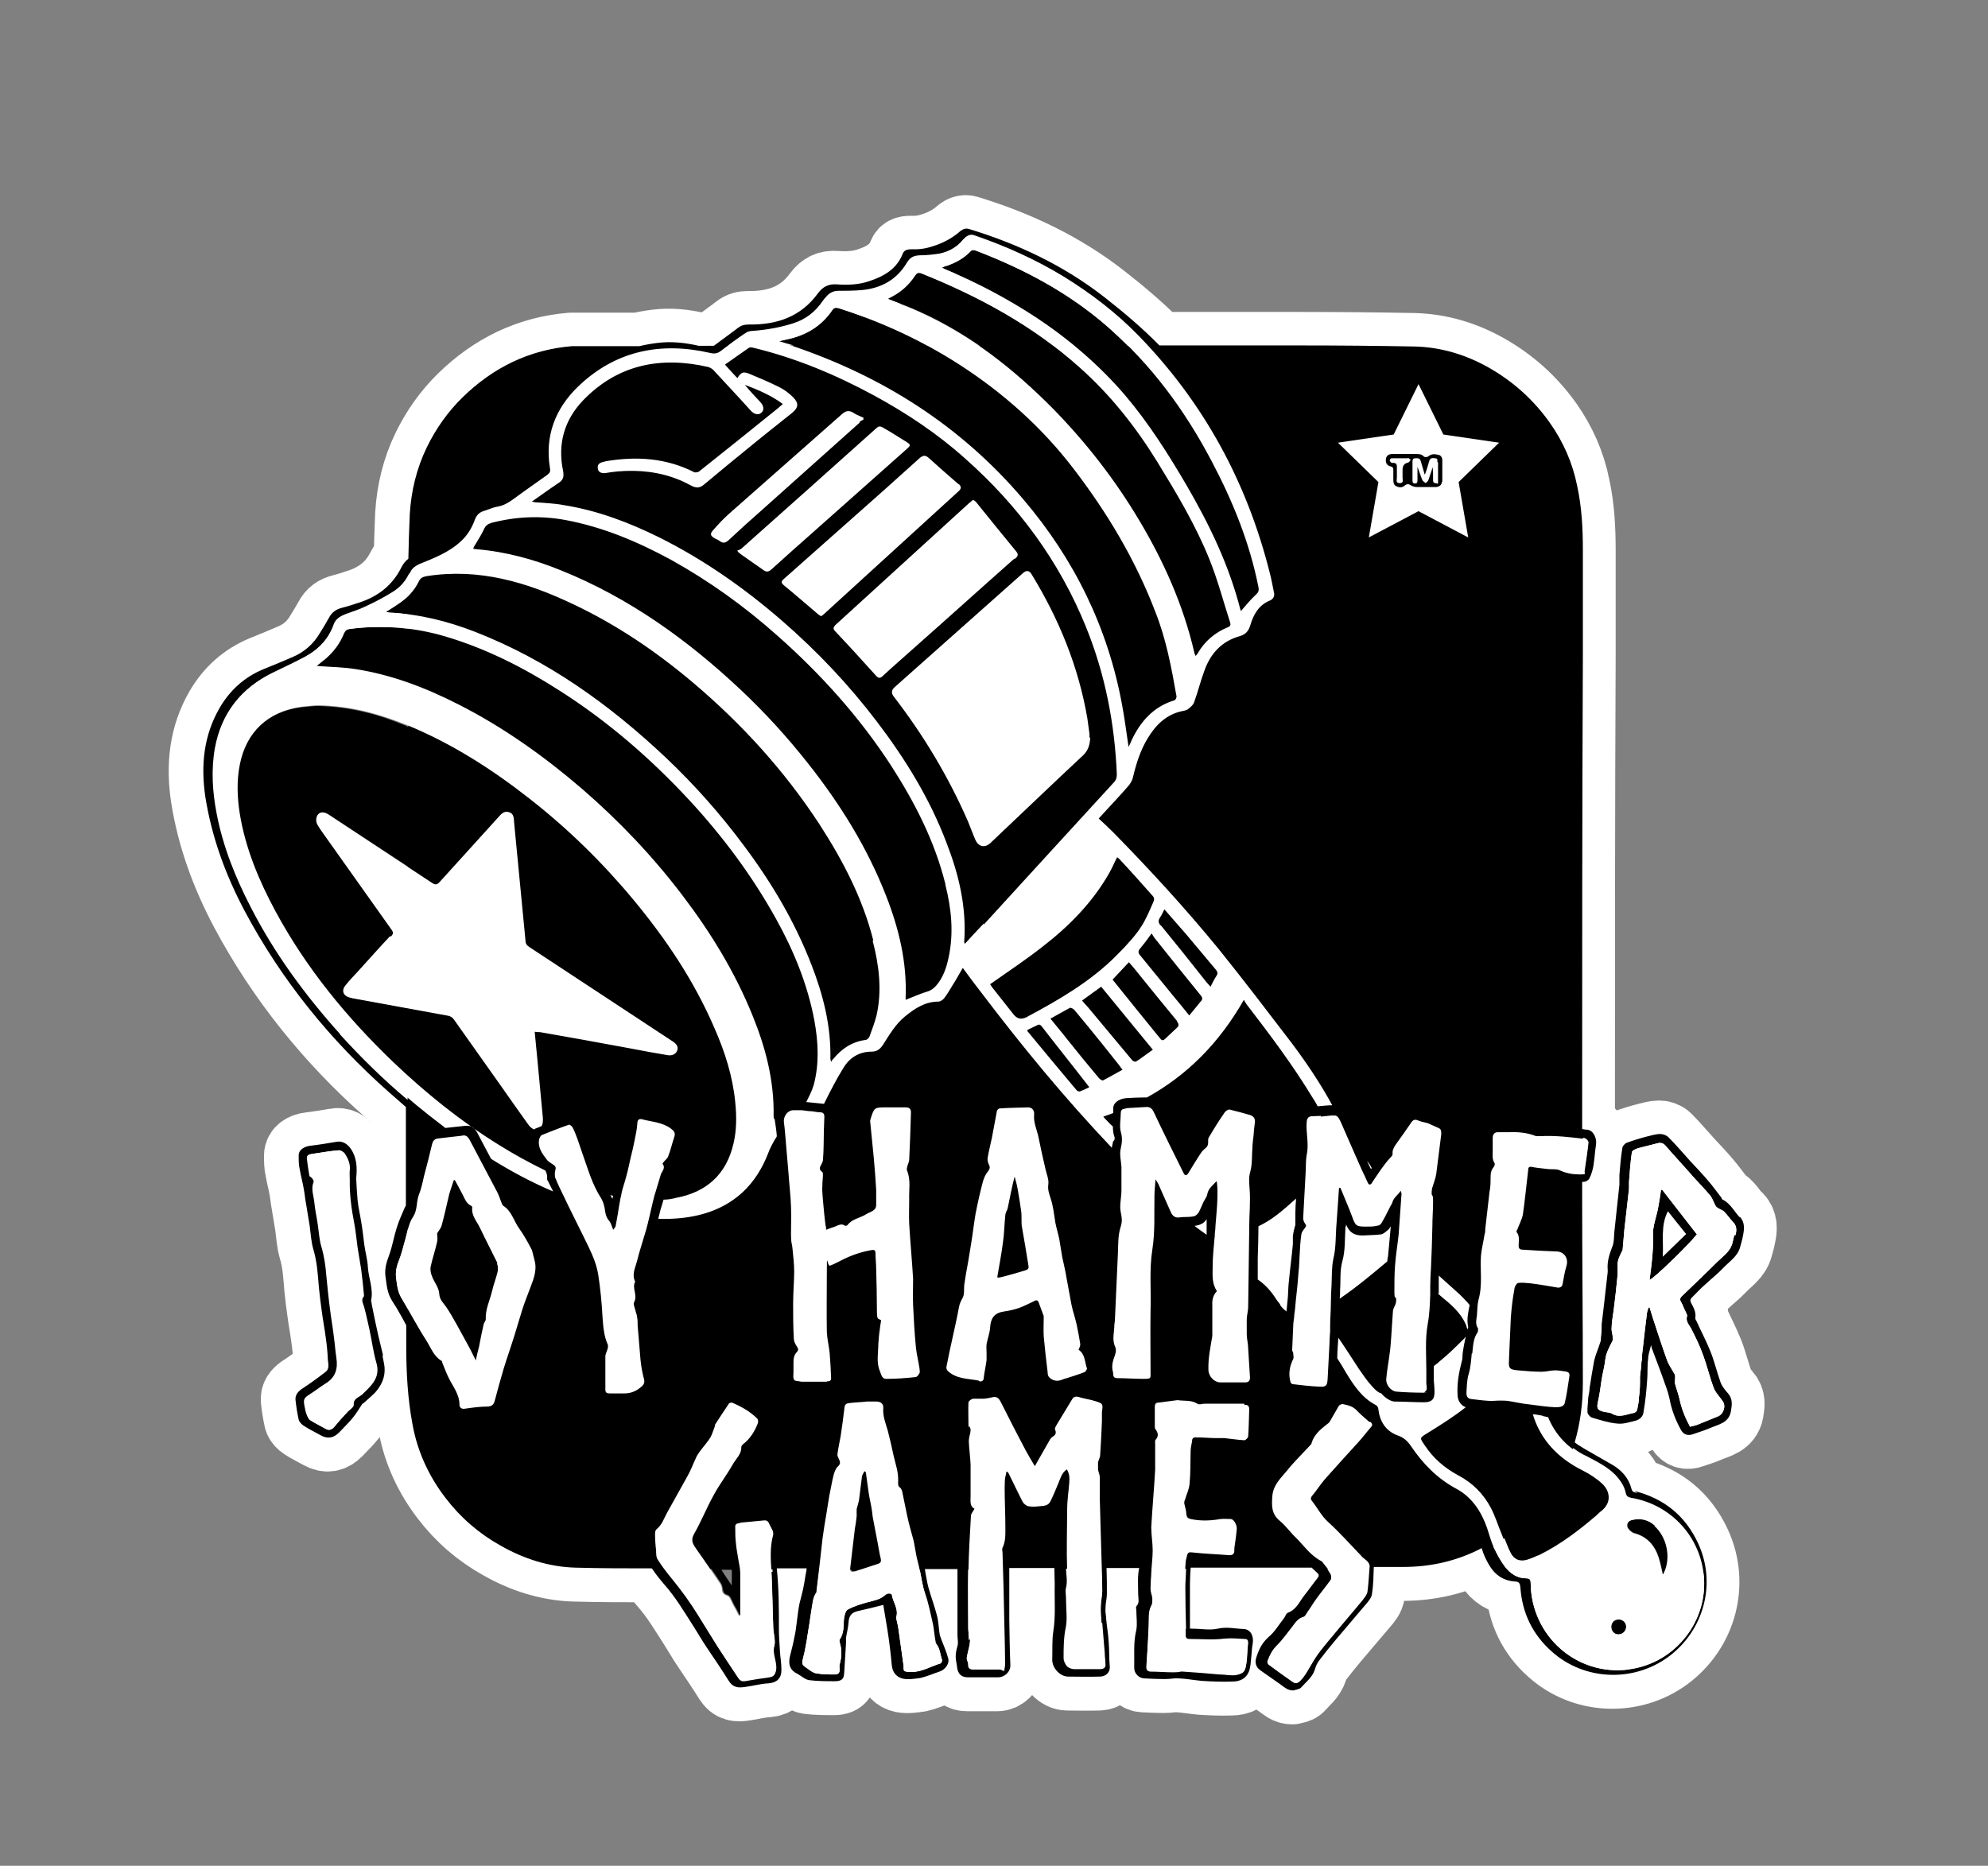
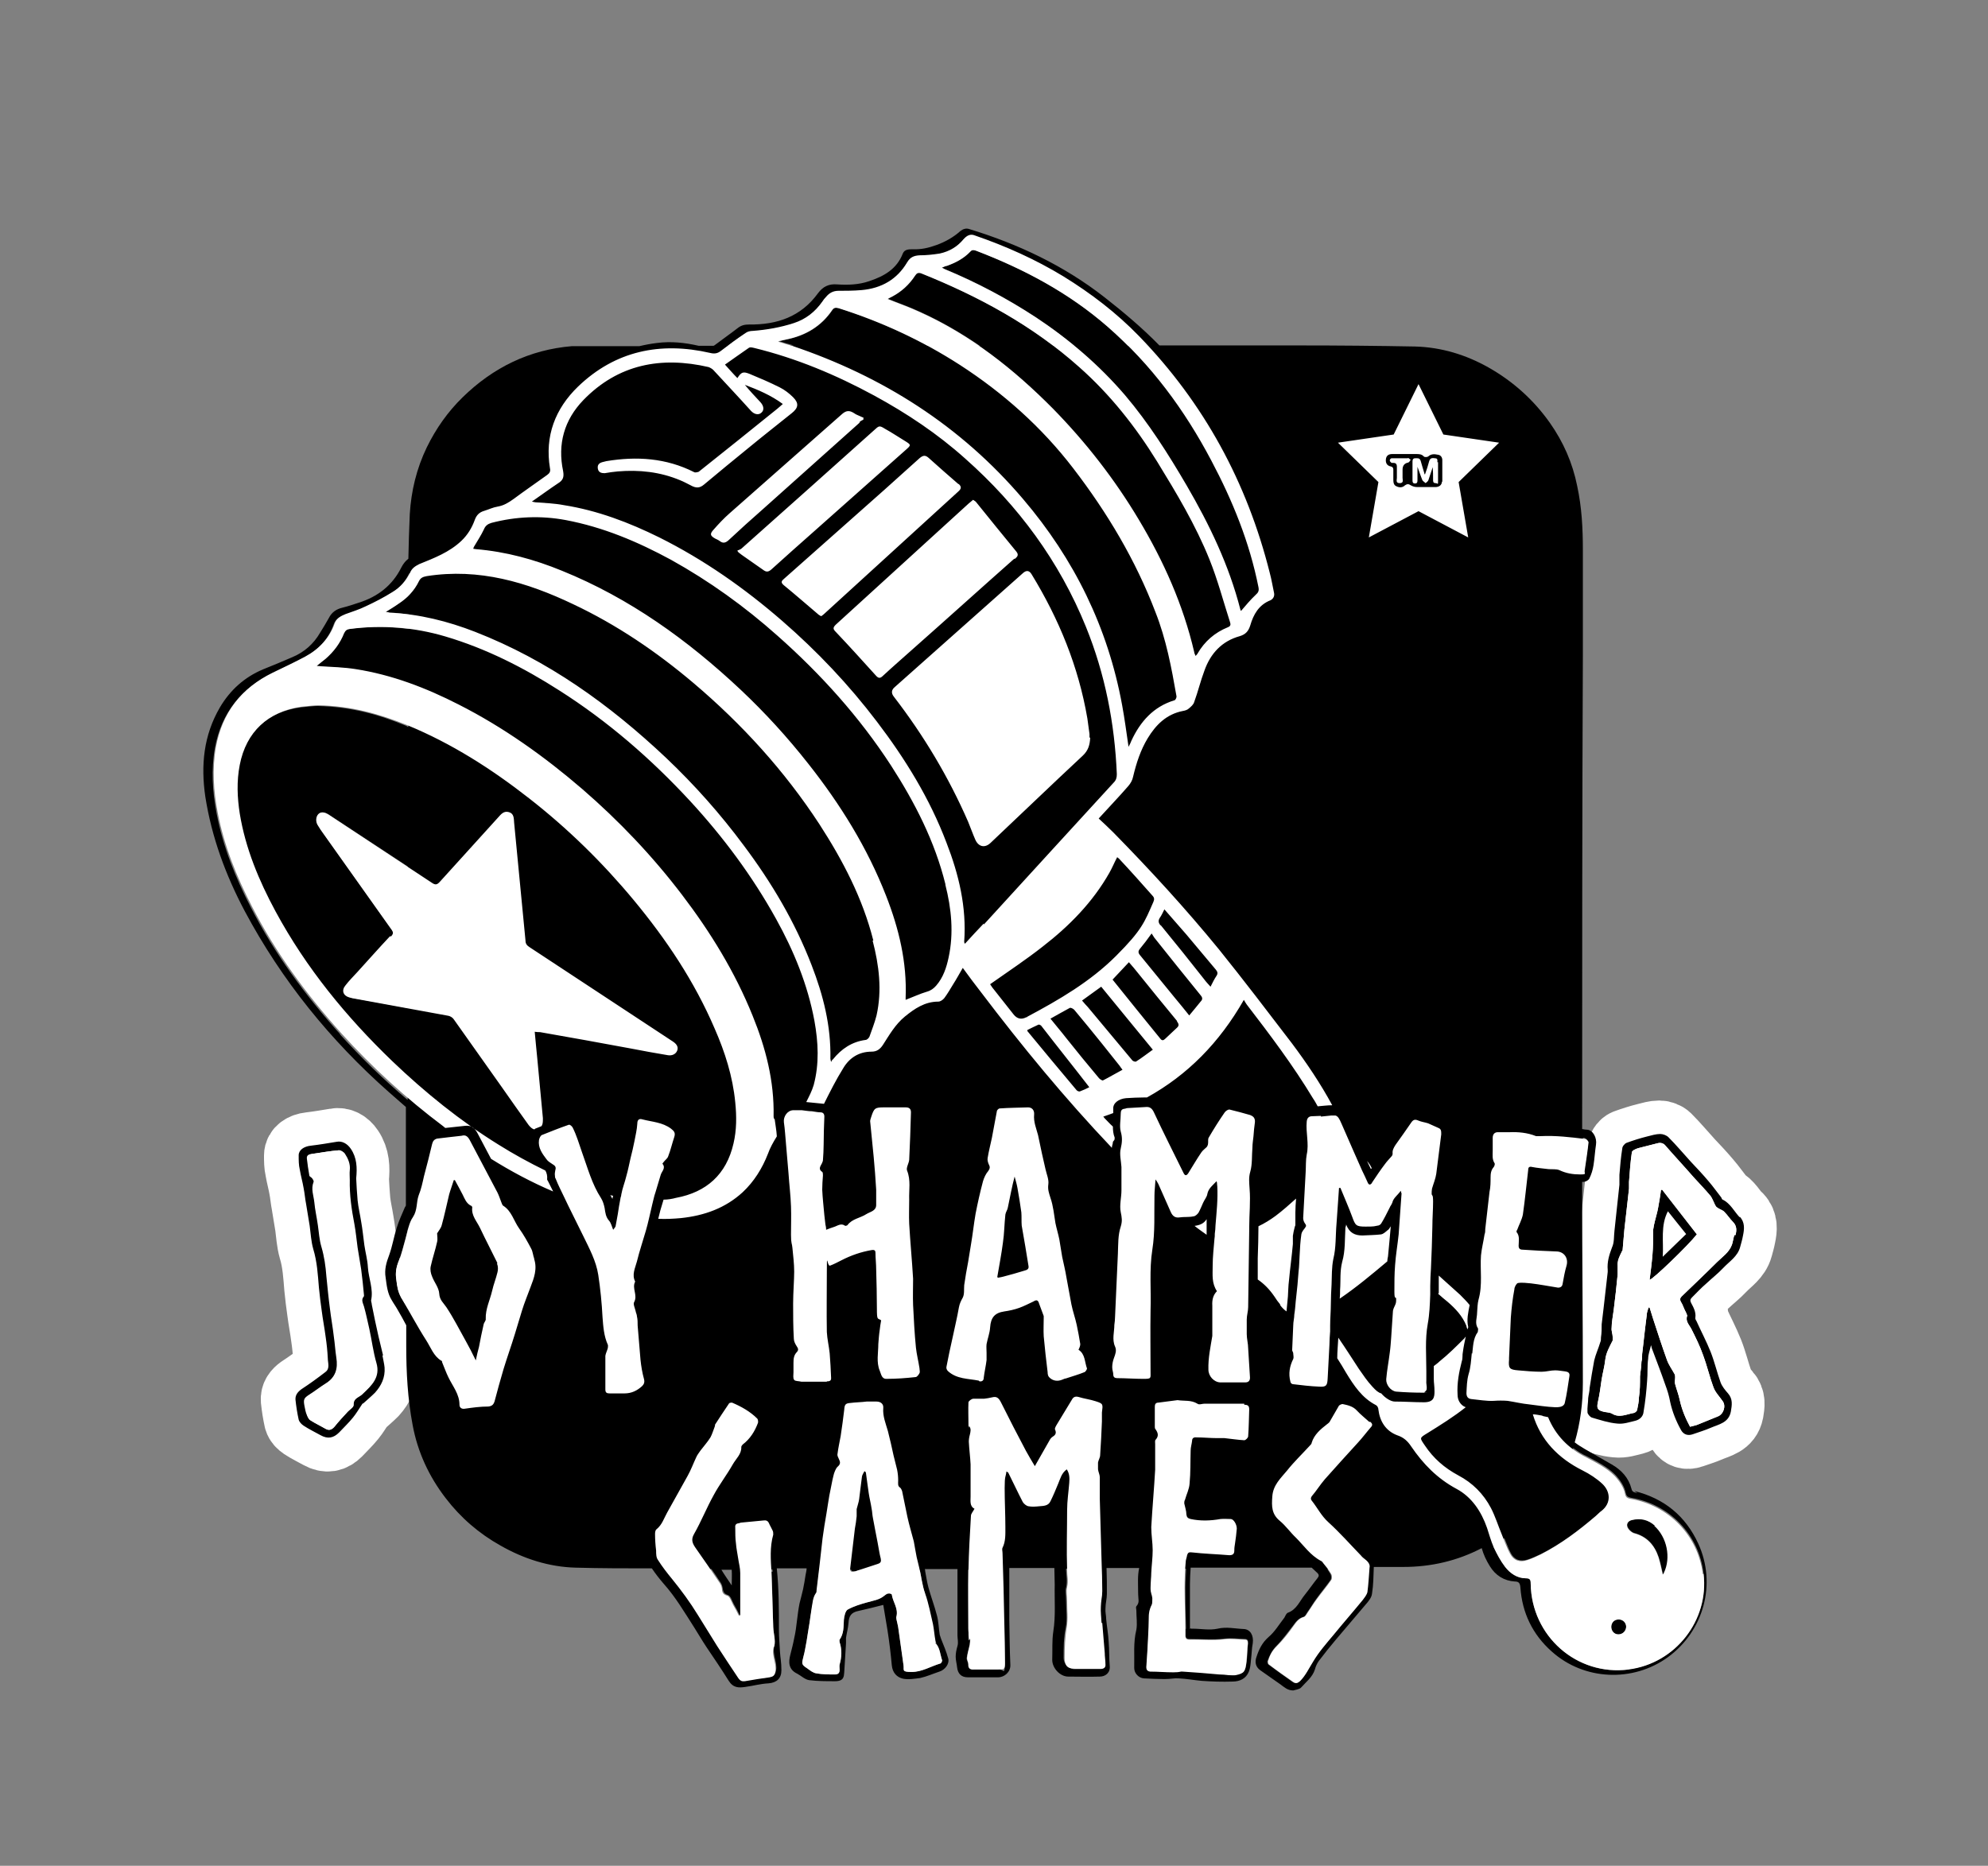
<svg xmlns="http://www.w3.org/2000/svg" viewBox="0 0 560.09 525.75">
  <rect x="0" y="0" width="560.09" height="525.75" fill="#808080" stroke="none" />
  <defs>
    <style>
      .cls-1 {
        fill: #fff;
      }

      .cls-2 {
        fill: none;
        stroke: #fff;
        stroke-linecap: round;
        stroke-linejoin: round;
        stroke-width: 19px;
      }
    </style>
  </defs>
  <g id="Layer_1">
    <g>
-       <path d="M107.66,382s.02.07.02.1v-.1h-.02" class="cls-2" />
-       <path d="M57.59,224.6c1.8,11.4,5.7,22,11.1,32.2,10.4,19.5,24.1,36.4,40.6,51,1.6,1.4,3.2,2.8,4.8,4.2v27.7c0,.2-.2.4-.3.6-.8,1.9-1.7,3.8-2.3,5.8-.8,2.5-1.2,5.1-2.1,7.6-.8,2.1-1.4,4.1-1,6.4.3,2.2.5,4.4,1.7,6.3.5.9,1.1,1.7,1.6,2.6.9,1.5,1.7,3,2.5,4.5v5.8c0,7.5.4,14.9,1.8,22.3,1.4,7.6,4.6,14.5,9.3,20.6,4.2,5.5,9.4,10,15.5,13.4,6.5,3.7,13.6,6,21.1,6.2,7.2.2,14.3.2,21.5.2,1,1.5,2.1,2.9,3.3,4.3,3.4,3.8,5.9,8.1,8.6,12.3,1.2,1.9,2.3,3.8,3.5,5.6,2.1,3.1,4.2,6.2,6.2,9.4,1.3,2.1,2.8,2.1,4.8,1.8,2.2-.3,4.3-.9,6.5-1,2.3-.2,3.6-1.4,3.6-3.7s-.3-3.4-.4-5.1c-.1-2.1-.3-4.2-.3-6.2,0-5.8,0-11.6-.6-17.4h8.4c0,.6-.2,1.3-.3,1.9-.2,1.3-.4,2.6-.7,4-.3,1.4-.7,2.7-1,4-.3,1.5-.5,3.1-.7,4.7-.2,1.7-.4,3.4-.8,5.1-.3,1.6-.7,3.1-1.1,4.7-.5,1.9-.6,4.1,2,5.3,1.1.6,2.1,1.6,3.3,1.8,2.4.3,4.8.3,7.3.3s2.5-1.3,2.6-2.5c.2-2.7.3-5.5.5-8.2v-1.5c.2-1.4.6-2.8.7-4.2.1-2,.8-3,2.8-3.4,2.3-.5,4.6-1.1,7-1.7.4,2.3.8,4.8,1.2,7.2.5,3.2.9,6.5,1.2,9.8.2,2.1,1.4,3.4,3.2,3.8,1.5.3,3.3,0,4.8-.2,1.8-.4,3.6-1.2,5.4-1.8,1.6-.5,2.9-2.2,2.5-3.7-.5-1.9-1.3-3.7-2-5.5-.1-.4-.3-.8-.4-1.2-.3-1.8-.3-3.7-.8-5.5-.7-2.7-1.7-5.3-2.4-7.9-.4-1.5-.6-3-.9-4.5,0-.2,0-.4-.1-.6h9.2v18.7c0,1,.3,1.9,0,3-.3,1-.5,2-.5,3s.3,2,.4,3c.2,1.8,1.2,2.8,3,2.8h8.6c1.7,0,3.5-1.5,3.4-3.5-.2-4.2-.2-8.5-.3-12.7v-14.6h12.7c0,1.6.1,3.1.1,4.7-.1,4.4.3,8.8-.4,13.2-.4,2.6-.2,5.3-.3,8,0,2.3,2.2,4.7,4.5,4.7s5.9.1,8.9,0c1.6,0,3-1.1,2.8-3-.2-2.3-.1-4.5-.3-6.8-.1-2.1-.5-4.2-.7-6.4,0-1-.3-2-.2-3,0-1.4.4-2.8.4-4.1,0-2.4,0-4.9-.1-7.3h9.2c-.5,2.2-.3,4.5-.3,6.8s.5,2.8-.5,4c-.2.3,0,.8,0,1.2,0,1.8.3,3.7,0,5.4-.9,3.6-.5,7.2-.6,10.8,0,1.5,1.3,2.8,2.7,2.9,2,.1,3.9.2,5.8.2s2.7-.3,4-.2c2.2.1,4.3.5,6.5.7,2.9.2,5.8.3,8.7.2,2,0,3.8-.8,4.6-2.8.4-1,.5-2.2.6-3.4.2-1.5.2-3.1.5-4.6.3-2.2-.7-3.9-2.5-4-2.5-.1-4.9-.7-7.4-.1-2.3.5-4.7,0-7.1,0s-.2,0-.3-.1h-.4v-12.5c0-1.5.1-3.1.2-4.6h34.1c.5.5,1.1,1,1.6,1.5s.5.9,0,1.5c-1.2,1.5-2.3,3.1-3.5,4.6-1.5,1.8-2.3,4.2-4.8,5.1-.5.2-.7.9-1,1.4-1.5,1.9-2.7,4-4.5,5.5-1.8,1.6-2.7,3.5-3.4,5.7-.4,1.2-.3,2.6,1.1,3.6,1.9,1.3,3.8,2.7,5.7,4,1.1.8,2,1.7,3.6,1.7.7-.2,1.7-.3,2.2-.8,1.4-1.6,3.2-2.9,3.9-5.1.2-.8.6-1.7,1.1-2.4,1.5-2,3.2-4.1,4.8-6l8.4-9.9c.8-.9,1.7-2,1.8-3.1.4-2.5.4-5,.5-7.5h8.3c7.8,0,15.2-1.7,22.1-5.3.5,1.8,1.3,3.5,2.3,5.1,1.6,2.6,4,4.1,7,4.3,1.2,0,1.5.5,1.6,1.7.5,7.1,3.4,13.2,8.8,18,9.1,8.2,22.9,8.8,32.8,1.6,10.1-7.4,13.7-20.7,8.5-32-3.6-7.8-9.6-12.7-18-14.8l.9.6h0c-.7-.2-1.5-.2-1.7-1.2-.8-3.1-2.8-5.3-5.6-6.9-2.5-1.4-5-2.9-7.5-4.3-1-.6-2-1.2-2.9-1.9,1.6-5.5,2.3-11.1,2.3-16.9,0-17.5-.2-34.9-.2-52.4v-4.1h.4c.5,0,1.3-.4,1.6-.9.6-1.2,1-2.5,1.2-3.8.3-1.9.4-3.8.7-5.8.3-1.9-.8-4-2.4-4.2-.5,0-1-.1-1.5-.2,0-44.4,0-88.9.2-133.3v-29.9c0-6-.3-12-1.6-18-1.3-6.5-3.9-12.4-7.7-17.8-4.6-6.5-10.4-11.7-17.3-15.6-6.4-3.6-13.3-5.7-20.7-5.9-10.7-.2-21.4-.3-32.1-.3h-39.9c-4.8-4.9-10-9.3-15.5-13.6-11.4-8.9-24.3-15-38.1-19.2-.9-.3-1.7,0-2.4.5-2,1.8-4.3,3.1-6.8,4-2.2.8-4.3,1.3-6.7,1.2-1.1,0-2.3,0-2.8,1.2-1.7,4.4-5.3,6.4-9.5,7.8-2.9,1-6,1.1-9,.9-2.3-.2-4,.6-5.4,2.5-4.8,6.6-11.5,8.9-19.4,8.8-1.2,0-2.2.2-3.2,1-2.2,1.7-4.5,3.3-6.6,4.9,0,0-.1,0-.2.1h-4.2c-3.9-.9-7.8-1.3-11.7-.8-1.7.2-3.3.5-5,.9h-19c-12,1-22.2,6-30.8,14.4-4.2,4.1-7.5,8.8-10.1,14.1-2.9,6-4.4,12.3-4.8,18.8-.2,4.2-.3,8.4-.4,12.6-.8.6-1.5,1.5-2,2.5-2.5,5-6.6,8.2-12,9.9-1.5.5-3,1-4.6,1.4-1.7.4-3,1.3-3.8,2.9-.8,1.4-1.6,2.8-2.5,4.2-1.8,3.1-4.4,5.4-7.7,6.8-2.8,1.2-5.6,2.4-8.4,3.5-5.2,2.2-9.2,5.8-12.1,10.7-4.6,7.9-5.4,16.3-4.1,25.2Z" class="cls-2" />
      <path d="M481.69,402.4c2.3-1,5.1-1.4,5.7-4.6.3-1.8.6-3.5-.8-5.1-.8-.9-1.7-2-2.1-3.1-1-2.8-1.7-5.8-2.8-8.6-1.2-3-2.7-5.8-4-8.7-.2-.3-.4-.7-.3-1,.2-1.5-.5-2.8-1.2-4.1-.3-.6-.3-1,.2-1.5,1.3-1.3,2.6-2.7,4-3.9,1.6-1.5,3.4-2.9,4.9-4.5,1.7-1.8,4-3.2,4.7-5.8.3-1.1.6-2.1.8-3.2.4-1.9.6-3.8-.9-5.4v.2c-1.6-1.7-2.6-3.9-4.8-5-.2,0-.3-.4-.4-.6-1.2-1.5-2.3-3.1-3.6-4.6-1.6-1.9-3.3-3.7-5-5.5-2.1-2.3-4.1-4.7-6.3-6.9-.5-.5-1.5-.9-2.3-.9-1.2,0-2.5.4-3.7.7-2,.5-3.9,1.1-5.8,1.8-.5.2-1.2,1-1.2,1.6-.4,2.5-.6,5-.8,7.4v2.8c-.5,4.3-.9,8.6-1.4,13-.2,1.6,0,3.2-.7,4.7-.8,2.1-1.4,4.1-1.2,6.3v.6c-.4,3.5-.8,7-1.2,10.5-.2,1.4-.3,2.8-.5,4.2,0,1.2,0,2.5-.2,3.7,0,.5,0,1-.2,1.4-.5,1.7-1.3,3.4-1.7,5.1-.5,2.6-.9,5.2-1.3,7.8,0,.9-.3,1.9-.4,2.8,0,1.3-.3,2.7-.2,4,0,.5.7,1.3,1.2,1.5,2.4.7,4.8,1.5,7.2,1.7,1.7.2,3.4-.4,5.1-.8,1.2-.3,2.2-1.2,2.3-2.5.5-2.9.8-5.8,1-8.7.2-2.1,0-4.2.3-6.3,0-1.2.5-2.4.8-3.8.2.8.3,1.2.5,1.6,1.2,3.2,2.4,6.3,3.5,9.5.6,1.6,1.1,3.2,1.4,4.9.6,2.8,1.7,5.5,3.1,8,.7,1.2,1.9,1.6,3.3,1.1,1.7-.6,3.4-1.1,5-1.8Z" class="cls-2" />
      <path d="M107.66,382c-.4-1.77-.88-3.53-1.28-5.3-.7-3-1.3-6-1.9-9,0-.4-.2-.8-.2-1.2.7-3.2-.7-6.2-.9-9.3-.1-2.1-.7-4.2-1-6.3-.3-2.2-.5-4.4-.9-6.6-.3-2-.8-4-1-6-.2-2.1-.3-4.3-.4-6.2.3-3,.2-5.8-1.5-8.3-1-1.5-2.5-2.3-4-2-2.4.4-4.8.8-7.3,1.1-1.9.2-3.4,1.2-3.4,2.7s0,2.7.3,4c.3,1.8.8,3.5,1.1,5.3.3,1.5.4,3,.7,4.5.3,2,.7,4.1,1,6.1.3,2.2.4,4.4,1,6.5,1.1,3.6,1.3,7.3,1.6,10.9.2,2.2.5,4.4.8,6.6.3,2.4.8,4.9,1.1,7.3.3,2,.5,4,.6,6,0,1.3.7,2.9-.7,3.9-2.2,1.7-4.4,3.3-6.7,4.8-1.1.8-1.8,1.7-1.7,3,.2,1.9.5,3.8.9,5.6.2.7.8,1.3,1.4,1.7,1.5,1,3.2,1.8,4.8,2.7,2,1.1,3.6.8,5.2-.8,1.3-1.4,2.7-2.7,3.9-4.2.9-1.1,1.6-2.3,2.4-3.5s.2-.3.4-.4c1.1-1,2.3-2,3.4-3.1,1.8-2,2.9-4.3,2.7-7.1-.1-1.1-.4-2.2-.6-3.4h.18" class="cls-2" />
      <rect height="54.91" width="16.42" y="325.97" x="456.48" class="cls-2" />
    </g>
  </g>
  <g id="Layer_2">
    <g id="Logo">
      <path d="M490.15,343.04c-1.6-1.7-2.6-3.9-4.8-5-.2,0-.3-.4-.4-.6-1.2-1.5-2.3-3.1-3.6-4.6-1.6-1.9-3.3-3.7-5-5.5-2.1-2.3-4.1-4.7-6.3-6.9-.5-.5-1.5-.9-2.3-.9-1.2,0-2.5.4-3.7.7-2,.5-3.9,1.1-5.8,1.8-.5.2-1.2,1-1.2,1.6-.4,2.5-.6,5-.8,7.4v2.8c-.5,4.3-.9,8.6-1.4,13-.2,1.6,0,3.2-.7,4.7-.8,2.1-1.4,4.1-1.2,6.3v.6c-.4,3.5-.8,7-1.2,10.5-.2,1.4-.3,2.8-.5,4.2,0,1.2,0,2.5-.2,3.7,0,.5,0,1-.2,1.4-.5,1.7-1.3,3.4-1.7,5.1-.5,2.6-.9,5.2-1.3,7.8,0,.9-.3,1.9-.4,2.8,0,1.3-.3,2.7-.2,4,0,.5.7,1.3,1.2,1.5,2.4.7,4.8,1.5,7.2,1.7,1.7.2,3.4-.4,5.1-.8,1.2-.3,2.2-1.2,2.3-2.5.5-2.9.8-5.8,1-8.7.2-2.1,0-4.2.3-6.3,0-1.2.5-2.4.8-3.8.2.8.3,1.2.5,1.6,1.2,3.2,2.4,6.3,3.5,9.5.6,1.6,1.1,3.2,1.4,4.9.6,2.8,1.7,5.5,3.1,8,.7,1.2,1.9,1.6,3.3,1.1,1.7-.6,3.4-1.1,5-1.8,2.3-1,5.1-1.4,5.7-4.6.3-1.8.6-3.5-.8-5.1-.8-.9-1.7-2-2.1-3.1-1-2.8-1.7-5.8-2.8-8.6-1.2-3-2.7-5.8-4-8.7-.2-.3-.4-.7-.3-1,.2-1.5-.5-2.8-1.2-4.1-.3-.6-.3-1,.2-1.5,1.3-1.3,2.6-2.7,4-3.9,1.6-1.5,3.4-2.9,4.9-4.5,1.7-1.8,4-3.2,4.7-5.8.3-1.1.6-2.1.8-3.2.4-1.9.6-3.8-.9-5.4v.2h0ZM488.65,347.94c-.3.9-.4,1.9-.7,2.8-.8,2.2-2.7,3.4-4.2,4.9-3.3,3.3-6.7,6.5-10,9.7-.9.9,0,1.6.3,2.4s.7,1.6,1.1,2.4c0,.2.2.4.2.6-.6,1.6.6,2.6,1.2,3.8,1.2,2.4,2.4,4.8,3.3,7.4,1.1,3,1.8,6,2.9,9,.5,1.4,1.7,2.6,2.6,3.9,1,1.4.2,3.7-1.4,4.3-2,.8-3.9,1.6-5.9,2.4-.6.2-1.2.3-1.9.5-1.3-2.4-2.3-4.8-2.9-7.5-.3-1.5-.9-3-1.3-4.5-.2-.6,0-1.2,0-1.9,0-.3,0-.7-.2-1-.7-1.3-1.6-2.5-2.1-3.9-1.4-3.9-2.7-7.9-4-11.9-.3-1-.6-1.9-.9-2.9h-.3c-.2.7-.5,1.4-.5,2.1-.5,3.7-.8,7.3-1.3,11,0,.8,0,1.5-.2,2.2,0,1.4-.3,2.8-.4,4.1,0,2,0,4-.3,5.9,0,1.2-.3,2.4-.5,3.5,0,.3-.5.8-.9.9-2.1.3-4.1,1.5-6.2.2-.7-.4-1.8-.4-2.6-.6-1.5-.4-1.7-1-1.4-2.5.5-2.2.8-4.4,1.1-6.6.3-1.8.8-3.6,1-5.4.2-2,1.2-3.7,2.1-5.5v-1c0-.8-.4-1.7-.3-2.5,0-1.7.4-3.5.6-5.2.4-3.3.8-6.6,1.1-9.9v-2.4c-.2-1.5.5-2.7,1.1-3.9,0-.2.3-.4.3-.6.2-1.9.3-3.9.5-5.8.4-3.8.9-7.6,1.3-11.5v-1.9c.2-2.8.4-5.6.8-8.3,0-.5,1.1-1,1.8-1.2,1.8-.5,3.7-.9,5.5-1.4.8-.2,1.5,0,2,.5,2.7,3.1,5.5,6.1,8.2,9.2,1.6,1.7,3.2,3.4,4.7,5.2.5.7.8,1.6,1.2,2.4s.5.7.9,1c.6.4,1.4.6,1.8,1.1.9.9,1.5,1.9,2.4,2.8,1.1,1.1,1.1,2.4.7,3.7h-.3v-.1ZM107.95,382.04c-.4-1.8-.9-3.6-1.3-5.4-.7-3-1.3-6-1.9-9,0-.4-.2-.8-.2-1.2.7-3.2-.7-6.2-.9-9.3-.1-2.1-.7-4.2-1-6.3-.3-2.2-.5-4.4-.9-6.6-.3-2-.8-4-1-6-.2-2.1-.3-4.3-.4-6.2.3-3,.2-5.8-1.5-8.3-1-1.5-2.5-2.3-4-2-2.4.4-4.8.8-7.3,1.1-1.9.2-3.4,1.2-3.4,2.7s0,2.7.3,4c.3,1.8.8,3.5,1.1,5.3.3,1.5.4,3,.7,4.5.3,2,.7,4.1,1,6.1.3,2.2.4,4.4,1,6.5,1.1,3.6,1.3,7.3,1.6,10.9.2,2.2.5,4.4.8,6.6.3,2.4.8,4.9,1.1,7.3.3,2,.5,4,.6,6,0,1.3.7,2.9-.7,3.9-2.2,1.7-4.4,3.3-6.7,4.8-1.1.8-1.8,1.7-1.7,3,.2,1.9.5,3.8.9,5.6.2.7.8,1.3,1.4,1.7,1.5,1,3.2,1.8,4.8,2.7,2,1.1,3.6.8,5.2-.8,1.3-1.4,2.7-2.7,3.9-4.2.9-1.1,1.6-2.3,2.4-3.5s.2-.3.4-.4c1.1-1,2.3-2,3.4-3.1,1.8-2,2.9-4.3,2.7-7.1-.1-1.1-.4-2.2-.6-3.4h.2v.1ZM102.05,392.94c-1,.9-2.5,1-2.4,3,0,.6-1,1.2-1.6,1.8-1.3,1.4-2.6,2.8-3.8,4.3-.8.9-1.5,1.1-2.6.5-1.3-.8-2.8-1.4-4.1-2.3-.5-.3-.8-.9-1-1.5-.3-.9-.5-1.8-.6-2.7-.3-1.6,0-2.1,1.3-3,1.6-1,3.1-2.2,4.7-3.2,2.7-1.8,3.5-4.2,3-7.3-.3-2-.4-4-.7-5.9-.3-2.6-.8-5.2-1.1-7.9-.4-3-.7-6.1-1-9.1-.2-2.8-.7-5.6-1.4-8.3-.6-2-.6-4.1-1-6.1-.3-2.1-.8-4.3-1-6.5-.1-1.9-1-3.8-.2-5.7.1-.2-.2-.7-.4-1s-.7-.5-.8-.8c-.3-1.6-.6-3.2-.7-4.8-.1-1,.8-1.2,1.5-1.3,2.5-.4,4.9-.8,7.4-1,.5,0,1.3.5,1.6.9.9,1.4,1.6,2.9,1.4,4.7-.1.9,0,1.8,0,2.8-.1,4.1.5,8.3,1.3,12.4.4,2.2.6,4.4.9,6.6.3,2,.7,4.1,1,6.1.3,2.4.6,4.9.8,7.3v.3c-.9,1-.3,1.9,0,2.9.6,2.1,1,4.2,1.5,6.3.7,3.2,1.1,6.5,2,9.6,1.2,4.1-1.4,6.4-3.8,8.7l-.2.2h0ZM461.35,420.74c-.7-.2-1.5-.2-1.7-1.2-.8-3.1-2.8-5.3-5.6-6.9-2.5-1.4-5-2.9-7.5-4.3-1-.6-2-1.2-2.9-1.9,1.6-5.5,2.3-11.1,2.3-16.9,0-17.5-.2-34.9-.2-52.4v-4.1h.4c.5,0,1.3-.4,1.6-.9.6-1.2,1-2.5,1.2-3.8.3-1.9.4-3.8.7-5.8.3-1.9-.8-4-2.4-4.2-.5,0-1-.1-1.5-.2,0-44.4,0-88.9.2-133.3v-29.9c0-6-.3-12-1.6-18-1.3-6.5-3.9-12.4-7.7-17.8-4.6-6.5-10.4-11.7-17.3-15.6-6.4-3.6-13.3-5.7-20.7-5.9-10.7-.2-21.4-.3-32.1-.3h-39.9c-4.8-4.9-10-9.3-15.5-13.6-11.4-8.9-24.3-15-38.1-19.2-.9-.3-1.7,0-2.4.5-2,1.8-4.3,3.1-6.8,4-2.2.8-4.3,1.3-6.7,1.2-1.1,0-2.3,0-2.8,1.2-1.7,4.4-5.3,6.4-9.5,7.8-2.9,1-6,1.1-9,.9-2.3-.2-4,.6-5.4,2.5-4.8,6.6-11.5,8.9-19.4,8.8-1.2,0-2.2.2-3.2,1-2.2,1.7-4.5,3.3-6.6,4.9,0,0-.1,0-.2.1h-4.2c-3.9-.9-7.8-1.3-11.7-.8-1.7.2-3.3.5-5,.9h-19c-12,1-22.2,6-30.8,14.4-4.2,4.1-7.5,8.8-10.1,14.1-2.9,6-4.4,12.3-4.8,18.8-.2,4.2-.3,8.4-.4,12.6-.8.6-1.5,1.5-2,2.5-2.5,5-6.6,8.2-12,9.9-1.5.5-3,1-4.6,1.4-1.7.4-3,1.3-3.8,2.9-.8,1.4-1.6,2.8-2.5,4.2-1.8,3.1-4.4,5.4-7.7,6.8-2.8,1.2-5.6,2.4-8.4,3.5-5.2,2.2-9.2,5.8-12.1,10.7-4.6,7.9-5.4,16.3-4.1,25.2,1.8,11.4,5.7,22,11.1,32.2,10.4,19.5,24.1,36.4,40.6,51,1.6,1.4,3.2,2.8,4.8,4.2v27.7h0c0,.2-.2.4-.3.6-.8,1.9-1.7,3.8-2.3,5.8-.8,2.5-1.2,5.1-2.1,7.6-.8,2.1-1.4,4.1-1,6.4.3,2.2.5,4.4,1.7,6.3.5.9,1.1,1.7,1.6,2.6.9,1.5,1.7,3,2.5,4.5v5.8c0,7.5.4,14.9,1.8,22.3,1.4,7.6,4.6,14.5,9.3,20.6,4.2,5.5,9.4,10,15.5,13.4,6.5,3.7,13.6,6,21.1,6.2,7.2.2,14.3.2,21.5.2,1,1.5,2.1,2.9,3.3,4.3,3.4,3.8,5.9,8.1,8.6,12.3,1.2,1.9,2.3,3.8,3.5,5.6,2.1,3.1,4.2,6.2,6.2,9.4,1.3,2.1,2.8,2.1,4.8,1.8,2.2-.3,4.3-.9,6.5-1,2.3-.2,3.6-1.4,3.6-3.7s-.3-3.4-.4-5.1c-.1-2.1-.3-4.2-.3-6.2,0-5.8,0-11.6-.6-17.4h8.4c0,.6-.2,1.3-.3,1.9-.2,1.3-.4,2.6-.7,4-.3,1.4-.7,2.7-1,4-.3,1.5-.5,3.1-.7,4.7-.2,1.7-.4,3.4-.8,5.1-.3,1.6-.7,3.1-1.1,4.7-.5,1.9-.6,4.1,2,5.3,1.1.6,2.1,1.6,3.3,1.8,2.4.3,4.8.3,7.3.3s2.5-1.3,2.6-2.5c.2-2.7.3-5.5.5-8.2v-1.5c.2-1.4.6-2.8.7-4.2.1-2,.8-3,2.8-3.4,2.3-.5,4.6-1.1,7-1.7.4,2.3.8,4.8,1.2,7.2.5,3.2.9,6.5,1.2,9.8.2,2.1,1.4,3.4,3.2,3.8,1.5.3,3.3,0,4.8-.2,1.8-.4,3.6-1.2,5.4-1.8,1.6-.5,2.9-2.2,2.5-3.7-.5-1.9-1.3-3.7-2-5.5-.1-.4-.3-.8-.4-1.2-.3-1.8-.3-3.7-.8-5.5-.7-2.7-1.7-5.3-2.4-7.9-.4-1.5-.6-3-.9-4.5,0-.2,0-.4-.1-.6h9.2v18.7c0,1,.3,1.9,0,3-.3,1-.5,2-.5,3s.3,2,.4,3c.2,1.8,1.2,2.8,3,2.8h8.6c1.7,0,3.5-1.5,3.4-3.5-.2-4.2-.2-8.5-.3-12.7v-14.6h12.7c0,1.6.1,3.1.1,4.7-.1,4.4.3,8.8-.4,13.2-.4,2.6-.2,5.3-.3,8,0,2.3,2.2,4.7,4.5,4.7s5.9.1,8.9,0c1.6,0,3-1.1,2.8-3-.2-2.3-.1-4.5-.3-6.8-.1-2.1-.5-4.2-.7-6.4,0-1-.3-2-.2-3,0-1.4.4-2.8.4-4.1,0-2.4,0-4.9-.1-7.3h9.2c-.5,2.2-.3,4.5-.3,6.8s.5,2.8-.5,4c-.2.3,0,.8,0,1.2,0,1.8.3,3.7,0,5.4-.9,3.6-.5,7.2-.6,10.8,0,1.5,1.3,2.8,2.7,2.9,2,.1,3.9.2,5.8.2s2.7-.3,4-.2c2.2.1,4.3.5,6.5.7,2.9.2,5.8.3,8.7.2,2,0,3.8-.8,4.6-2.8.4-1,.5-2.2.6-3.4.2-1.5.2-3.1.5-4.6.3-2.2-.7-3.9-2.5-4-2.5-.1-4.9-.7-7.4-.1-2.3.5-4.7,0-7.1,0s-.2,0-.3-.1h-.4v-12.5c0-1.5.1-3.1.2-4.6h34.1c.5.5,1.1,1,1.6,1.5s.5.9,0,1.5c-1.2,1.5-2.3,3.1-3.5,4.6-1.5,1.8-2.3,4.2-4.8,5.1-.5.2-.7.9-1,1.4-1.5,1.9-2.7,4-4.5,5.5-1.8,1.6-2.7,3.5-3.4,5.7-.4,1.2-.3,2.6,1.1,3.6,1.9,1.3,3.8,2.7,5.7,4,1.1.8,2,1.7,3.6,1.7.7-.2,1.7-.3,2.2-.8,1.4-1.6,3.2-2.9,3.9-5.1.2-.8.6-1.7,1.1-2.4,1.5-2,3.2-4.1,4.8-6,2.8-3.3,5.6-6.6,8.4-9.9.8-.9,1.7-2,1.8-3.1.4-2.5.4-5,.5-7.5h8.3c7.8,0,15.2-1.7,22.1-5.3.5,1.8,1.3,3.5,2.3,5.1,1.6,2.6,4,4.1,7,4.3,1.2,0,1.5.5,1.6,1.7.5,7.1,3.4,13.2,8.8,18,9.1,8.2,22.9,8.8,32.8,1.6,10.1-7.4,13.7-20.7,8.5-32-3.6-7.8-9.6-12.7-18-14.8l.9.6h0ZM206.15,446.74c-1-1.5-2-2.9-2.9-4.4h2.9c.1,1.5,0,3,0,4.4ZM110.25,261.74c-6.4-9-12.7-17.9-19.1-26.9-.5-.7-1-1.4-1.4-2.1-.8-1.1-.7-2.5,0-3.3.7-.7,1.6-.7,2.9.1,7.4,4.9,14.8,9.7,22.2,14.6v39.9c-4.8-.9-9.6-1.8-14.4-2.6-.6-.1-1.2-.2-1.8-.4-1.7-.5-2.2-2-1-3.4,1-1.3,2.2-2.5,3.3-3.7,3.1-3.4,6.1-6.8,9.2-10.1.8-.8.7-1.3,0-2.2h.1v.1ZM446.45,320.74c.4,0,1,.7,1,1-.3,2.7-.7,5.3-1.1,8,0,.4-.2.6-.4.8v-9.9h.5v.1ZM209.75,94.34c.5-.4,1.3-.5,2-.6,4-.3,7.8-1,11.6-2.2,3.4-1.1,6-3.2,8-6,.3-.5.7-1,1.1-1.4.9-1.1,2-1.7,3.5-1.7,2.2,0,4.3,0,6.5-.2,5.6-.5,10-3,12.9-7.9.8-1.4,1.9-1.8,3.3-1.9,1.9,0,3.9-.2,5.7-.6,2.8-.6,5.1-2,6.9-4.2.8-.9,1.8-1.4,3-1,8.7,3,17,6.7,24.9,11.5,7.8,4.8,15,10.3,21.4,16.9.8.8,1.5,1.6,2.2,2.4h-5c-1.8-1.8-3.7-3.6-5.7-5.4-11-9.6-23.6-16.3-37.2-21.5-.6-.2-1.1-.3-1.6.3-1.8,1.9-4.1,3.2-6.6,4-.4,0-.8.3-1.4.5.5.2.7.4,1,.5,8.9,3.7,17.4,8.2,25.5,13.5,3.8,2.5,7.4,5.2,10.9,8.1h-5.9c-11.4-8.7-24.1-15.2-37.4-20.6-.9-.3-1.3,0-1.7.6-1.7,2.6-3.9,4.6-6.6,5.9-.4.2-.8.5-1.3.7,3.2,1.3,6.4,2.4,9.4,3.8,6,2.7,11.6,6,16.9,9.6h-14.7c-8-4.3-16.3-7.8-25-10.6-.8-.2-1.3-.2-1.8.5-3.1,4.6-7.5,7.2-12.8,8.3-.6.1-1.2.3-2.2.5,1.5.5,2.6.8,3.7,1.1.1,0,.2,0,.3.1h-18.3c1.5-1.1,3-2.2,4.5-3.2v.2h0ZM95.85,291.44c-9.8-10.9-18.5-22.7-25.2-35.8-4.3-8.3-7.8-17-9.6-26.3-1.2-6.2-1.6-12.4-.5-18.6,1.8-9.7,7.2-16.6,16-20.9,3.1-1.5,6.1-2.9,9.1-4.5,3.9-2.1,6.9-5.2,8.4-9.5.5-1.4,1.8-2,3-2.5,1.9-.7,3.9-1.3,5.7-2.2,2.6-1.2,5.1-2.5,7.5-4,2.2-1.3,3.9-3.2,5-5.5,0,0,0-.1.1-.2v6.1c-.9,1-2,1.8-3.1,2.6-1.1.7-2.2,1.5-3.6,2.3.5,0,.8.2,1.1.2,1.8,0,3.7.3,5.5.5v4.1c-5.6-.7-11.3-.8-17,0-.8.1-1.2.4-1.6,1.2-1.1,2.8-2.9,5.2-5.2,7.2-.8.7-1.6,1.3-2.5,2.1.5,0,.8,0,1.1.1,3.3.2,6.6.3,9.8.8,5.2.8,10.3,2.2,15.2,4v12.2c-.2,0-.4-.2-.6-.3-7.7-3.2-15.6-5.4-25-5.6-1,0-2.9.2-4.8.4-9.4,1.3-15.6,7.1-17.4,16.4-.9,4.6-.7,9.2,0,13.7,1.6,9.8,5.4,18.9,10.1,27.6,8.6,15.9,19.9,29.7,32.9,42.2,1.5,1.4,3,2.9,4.6,4.3v6.4c-6.8-5.7-13.1-11.9-19.1-18.5h.1ZM112.95,365.34c-.9-1.6-1.1-3.3-1.3-5-.3-1.7,0-3.4.7-5.1.8-2,1.3-4.2,1.9-6.3.3-1,.5-2.1.8-3.2v23.3c-.7-1.2-1.4-2.5-2.2-3.7h.1ZM217.35,443.04c.3,5.2.3,10.4.5,15.5,0,1.8.7,3.7.3,5.3-.6,2.4.9,4.5.5,6.8-.2,1.1-.6,1.5-1.6,1.6-2.3.3-4.7.8-7,1.1-.8.1-1.4,0-1.8-.8-2-3-4-6.1-6-9.1-1.8-2.9-3.6-5.8-5.4-8.7-2.2-3.6-4.7-6.9-7.3-10.2-.7-.8-1.3-1.6-1.9-2.4h12.8c.8,1.1,1.5,2.2,2.3,3.4.4.5.7,1.1.8,1.7.2,1,.2,1.8,1.5,2.2.8.2,1.2,1.7,1.7,2.6.6,1,1.1,2,1.6,3h.4v-12.8h8.9v.7h-.3v.1ZM260.35,448.94c1,2.8,1.5,5.7,2.1,8.6.3,1.5.5,3.1.7,4.7,0,.2.1.5.3.6,1.4,1.3,1.4,3.3,2,5,0,.2-.3.8-.5.9-2.7.8-5.2,2.4-8.1,2.4s-2.1-.5-2.3-1.9c-.5-3.3-.9-6.7-1.4-10-.1-1-.4-2-.6-3,0-.2-.1-.5,0-.7.6-2.3-1-4.1-1.3-6.2,0-.2-.7-.4-1-.3-.4,0-.8.4-1.1.6-1.4,1.2-3.2,1.4-4.9,1.9-1.8.5-3.7,1.1-5.4,2-.7.4-1,1.9-1.1,2.9-.1,2,0,3.9-1.2,5.6-.1.2,0,.5,0,.7.7,2.1.6,4.2,0,6.3-.1.5,0,1,0,1.5,0,.9-.5,1.3-1.3,1.3-1.8,0-3.5,0-5.2-.3-.9-.1-1.8-.8-2.6-1.4-1.7-1.1-1.6-1.3-1.1-3.3.4-1.4.6-2.9.9-4.4.3-1.7.5-3.4.8-5,.2-1.4.4-2.8.7-4.2.3-1.5.3-3,1.2-4.3.2-.2.2-.5.2-.8.2-1.9.5-3.9.7-5.8h9c0,.4.4.5,1.1.4.3,0,.7-.2,1-.3h17.2c.5,2.2.7,4.5,1.5,6.7l-.3-.2h0ZM282.85,457.04c0,3.8.2,7.7.2,11.5s-.1,1.8-1.9,1.8h-6.8c-1.1,0-1.7-.2-1.6-1.4,0-.6-.5-1.2-.4-1.8.2-1.3.6-2.5.8-3.8,0-.5.2-1,.1-1.5-.1-1-.5-1.9-.5-2.9,0-5.5-.1-11,0-16.6h0c2.7-.1,5.3-.1,8-.1v-.2h1.6c.1,5,.3,10,.4,15h.1ZM310.45,448.44c0,1.5-.4,2.9-.4,4.4s.1,3,.2,4.6c.2,2.8.5,5.6.7,8.4,0,1.1.1,2.1.2,3.2,0,.9-.3,1.3-1.2,1.3h-7.3c-1.5,0-3-1.5-3-3.1,0-2.9,0-5.7.6-8.6.5-2.4.1-4.9.1-7.4s-.3-2.7,0-3.9c.4-1.7.1-3.2,0-4.8v-.5h9.8c0,2.1.1,4.2.1,6.3h.2v.1ZM334.05,459.04v1.7c0,.8.3,1.1,1.1,1.1,3.3,0,6.6.3,9.8-.1,2-.2,3.8,0,5.8.1.7,0,.9.4.9,1.1-.2,1.7-.2,3.5-.4,5.2-.4,2.7-.6,3.2-3,3.7-.7.1-1.4,0-2,0-.9,0-1.8-.1-2.7-.2-3.4-.3-6.8-.6-10.2-.8-.9,0-1.8.3-2.7.2-2.1,0-4.3-.1-6.5-.2-.8,0-1.1-.5-1.1-1.3.1-2.8.3-5.6.5-8.3.1-2,.2-3.9.2-5.8s.3-2.4.9-3.5c.2-.5.2-1.1.1-1.7-.1-.9-.5-1.8-.5-2.8s.1-2.9.2-4.3v-1.1h9.7c0,1.8-.2,3.5-.2,5.3,0,3.9.1,7.7.2,11.6h0l-.1.1ZM385.05,448.64c-.1.8-.7,1.6-1.3,2.2-2.7,3.3-5.5,6.5-8.2,9.8-2,2.5-4.2,4.9-5.8,7.6-1.1,1.9-2,3.9-3.7,5.5-.6.6-1.2.7-1.9.2-2.3-1.6-4.5-3.2-6.8-4.9-.2-.1-.3-.6-.3-.9.6-1.6,1.3-3.1,2.6-4.4,1.7-1.7,3.1-3.7,4.6-5.6.8-1.1,1.5-2.1,2.9-2.5.5-.1.9-.9,1.2-1.4.9-1.2,1.6-2.5,2.5-3.7,1.3-1.8,2.7-3.5,4-5.3.3-.4.2-1.3,0-1.7-.3-.5-.6-.9-.9-1.4h11.5c-.2,2.4-.2,4.5-.5,6.6h0l.1-.1ZM458.85,470.44c-14.6,1.9-27.4-9.4-27.6-24.2,0-1.1-.2-1.5-1.4-1.5-2.4,0-4.4-1.4-5.8-3.2-1.3-1.7-2.3-3.6-3.2-5.5,0-.2,0-.3-.2-.5,1.1-.7,2.2-1.3,3.2-2.1.6,1.4,1.1,2.9,1.8,4.2,1,1.9,2.7,2.5,4.8,1.8,1.3-.4,2.5-1,3.8-1.6,5.7-2.9,10.7-6.7,15.5-10.8.6-.5,1.1-1.1,1.7-1.5,2.7-2.2,2.5-5.4.2-7.6-1.6-1.5-3.6-2.8-5.6-3.8-1.5-.7-2.9-1.6-4.2-2.5.5-1.2,1-2.4,1.4-3.6,1.2.9,2.4,1.7,3.8,2.3,2.8,1.5,5.7,2.9,8,5.2,1.4,1.5,2.6,3.2,3,5.2.2.9.6,1.1,1.4,1.3,10.9,1.8,19.2,10.4,20.5,21.3,1.6,13.2-7.9,25.4-21.1,27h0v.1ZM467.95,335.34c-.2,1.7-.5,3.3-.8,5-.2,1.2-.6,2.5-.9,3.7-.2.8-.4,1.7-.5,2.5,0,2.4,0,4.8-.2,7.1-.2,2.4-.5,4.7-.8,7,.8,0,10.8-9.6,13.3-12.8-3.3-4.2-6.5-8.4-9.8-12.6,0,0-.2,0-.4.1h.1ZM469.85,341.24c1.7,2.1,3.4,4.3,5.2,6.5-2.2,2.1-4.4,4.3-6.6,6.4.3-4.3-.7-8.8,1.5-12.9h-.1ZM458.15,458.44c0,1.2-1,2.1-2.2,2.1s-2.1-1-2-2.2c0-1.2.9-2,2.1-2s2.1,1,2.1,2.1h0ZM468.95,443.24c0,.2-.2.3-.4.5-.4-1.7-.7-3.3-1.2-4.9-1.2-3.5-3.3-5.9-7-6.9-.6-.2-1.2-.7-1.5-1.2-.8-1.1-.3-2.2,1-2.5,2.4-.6,4.6,0,6.5,1.6,3.6,3.1,4.8,9,2.7,13.3h0l-.1.1Z" id="Black" />
      <path d="M422.35,124.74l-15.7-2.3-7-14.2-7,14.2-15.7,2.3,11.4,11.1-2.7,15.6,14-7.4,14,7.4-2.7-15.6,11.4-11.1h0ZM406.25,135.64c0,1.1-.9,1.7-2.1,1.6h-5c-.6,0-1.2-.2-1.7-.5-.6-.4-1-.4-1.6,0-.7.7-1.6.7-2.4.3-.8-.3-.9-1.1-.9-1.9v-2.8c0-.5-.2-.8-.7-.9-1.1-.2-1.5-1-1.4-2s.7-1.5,1.8-1.5h6.7c.8,0,1.6,0,2.2.7.2.2.9.2,1.2,0,.9-.8,1.8-.7,2.8-.5.8.1,1.2.8,1.2,1.5v6.1h-.1v-.1ZM405.15,130.24v5c0,1.7,0,.9-.7.9s-.7-.5-.7-.9c0-1.2,0-2.4-.1-3.6-.4,1.2-.8,2.4-1.2,3.6-.1.4-.5.6-.8.9-.3-.3-.7-.5-.9-.8-.5-1.2-.9-2.5-1.4-3.8v3.7c0,.5,0,1-.7,1s-.7-.5-.7-1v-5c0-.5,0-1,.6-1.1.7,0,1.4-.2,1.7.7.3,1.2.7,2.3,1,3.4,0,.1,0,.2.2.5.5-1.4.9-2.6,1.2-3.8.3-1,1-.9,1.7-.8.8,0,.6.7.6,1.1h.2ZM396.65,129.04c.3,0,.5.4.8.5-.2.3-.4.7-.7.8-1.07.2-1.6.87-1.6,2v2.3c0,.6.4,1.5-.8,1.5s-.8-.9-.8-1.5v-3.1c0-.8-.3-1.1-1-1.1h-.5c-.2-.2-.5-.4-.5-.7s.3-.6.5-.6h4.6v-.1ZM110.15,263.94c.8-.8.7-1.3,0-2.2-6.4-9-12.7-17.9-19.1-26.9-.5-.7-1-1.4-1.4-2.1-.8-1.1-.7-2.5,0-3.3.7-.7,1.6-.7,2.9.1,9.7,6.4,19.4,12.8,29.1,19.2,1,.7,1.5.6,2.3-.3,5.5-6.1,11-12.1,16.4-18.1.8-.9,1.6-1.9,3-1.5,1.5.4,1.4,1.8,1.5,3,1.1,11.1,2.1,22.1,3.2,33.2,0,.9.4,1.4,1.2,1.9,13.4,8.8,26.7,17.6,40.1,26.4,0,0,.2.1.3.2,1.2.8,1.5,1.7,1.1,2.6s-1.4,1.4-2.6,1.2c-3.5-.6-7-1.2-10.5-1.9-8.5-1.6-17-3.1-25.5-4.6-.4,0-.9,0-1.5-.1.2,2.6.5,4.9.7,7.3.5,5.7,1.1,11.3,1.6,17v.6c0,.7-.1,1.3-.4,1.7-.5.2-1,.4-1.5.6-.2,0-.3.2-.5.3-.6-.1-1.1-.6-1.6-1.2-2.5-3.5-5-7-7.5-10.6-4.5-6.4-9.1-12.8-13.6-19.2-.3-.5-1-.9-1.5-1-8.7-1.6-17.5-3.2-26.2-4.8-.6-.1-1.2-.2-1.8-.4-1.7-.5-2.2-2-1-3.4,1-1.3,2.2-2.5,3.3-3.7,3.1-3.4,6.1-6.8,9.2-10.1h.3v.1ZM372.15,314.44h0c-.8,0-1.7.1-2.5.1s-1.4.4-1.5,1.5c-.3,3.1.7,6.2,0,9.3-.3,1.6-.2,3.3-.3,5-.2,4.3-.5,8.6-.7,12.9,0,.5.2,1.1.5,1.5.4.5.4.8.1,1.1h0s0,.1-.1.2c-.4.5-.9,1.1-1,1.7-.3,2-.4,4-.5,6-.1,1.5-.1,3.1-.3,4.6-.1,1.2-.2,2.5-.3,3.7-.2,1.6-.3,3.2-.5,4.7-.1,1.2-.2,2.5-.4,3.7,0,1-.3,2-.3,3.1-.1,2.3-.2,4.6-.3,6.9,0,.3.3.6.3.9,0,.5.2,1.1,0,1.6-1,2-1.4,4.1-.8,6.4,0,.3.4.7.7.7,2.5.3,5,.6,7.5.7,1.9.1,2.2-.3,2.3-2.3.2-3.2.3-6.3.5-9.5h0c0-1.2.1-2.5.2-3.8v-1.6h0c0-2,.2-4.1.2-6.1h0c0-1.8.1-3.7.2-5.5.1-2.4,0-4.7.5-7.2.8-3.2.6-6.6.9-10,.2-3.3.5-6.6.7-10h.4c1.1,2.7,2.3,5.4,3.3,8.1.9,2.5,1.1,2.8,3.8,2.8s2.3-.1,3.5-.3c.2,0,.3-.1.5-.2s.3-.3.4-.4c.8-1.3,1.5-2.7,2.2-4.1.1-.2.2-.4.3-.6,0-.1.2-.3.3-.5h0c.1-.2.2-.4.3-.6.3-1.4,1.5-2.1,2.4-3.4.1.6.3.8.2,1-.3,3.8-.5,7.5-.8,11.3-.3,2.9-.8,5.7-1,8.6-.2,2.5-.2,5-.2,7.5s.4,1.3.5,2c0,.4,0,.9-.1,1.3-.2.7-.7,1.4-.8,2.1-.2,2.5-.3,5-.5,7.5-.1,1.4-.2,2.9-.4,4.3-.3,2.5-.8,5-1,7.5-.1,1.5,1.2,3.3,2.8,3.5,2.5.2,5.1.3,7.6.3s.2,0,.3-.1c.3-.2.7-.6.7-.9.1-.8-.2-1.6-.1-2.4v-2.7h0c0-4.4-.4-8.9.4-13.3.5-2.7.6-5.5.7-8.3v-2.3h0c0-1.7.1-3.3.2-5h0c.2-3.9.3-7.9.4-11.8,0-2.4.2-4.7.2-7s-.3-1.5-.4-2.2c0-.5,0-1,.1-1.5.4-1.4,1-2.8,1.2-4.2.5-3.7.9-7.4,1.4-11.1,0-.9,0-1.5-.8-1.8-1-.4-1.9-.9-2.9-1.3-.9-.3-1.9-.4-2.8-.8s-1.4-.2-1.9.5c-1.5,2.2-3,4.3-4.5,6.4-.5.8-.9,1.5-.8,2.4,0,.3-.1.6-.3.8-.6.7-1.3,1.4-1.8,2.1-1.3,1.7-2.5,3.5-3.7,5.3,0,0,0,.1-.1.2-.5.6-.9.4-1.2-.4-.5-1.1-1-2.2-1.5-3.2-.8-1.7-1.5-3.5-2.3-5.2h0c-1.2-2.7-2.3-5.3-3.5-8-.6-1.4-1-2.1-1.7-2.3h-1.2c-1,.1-1.9.2-2.9.3v-.2h0ZM479.95,443.44c1.6,13.1-7.9,25.3-21.1,27-14.6,1.9-27.4-9.4-27.6-24.2,0-1.1-.2-1.5-1.4-1.5-2.4,0-4.4-1.4-5.8-3.2-1.3-1.7-2.3-3.6-3.2-5.5-.8-1.8-1.3-3.7-1.9-5.5-1.6-4.6-4.3-8.7-8.6-11-5.4-2.9-9.4-7-12.8-12-1-1.5-2.1-2.5-3.9-3.1-3.2-1.2-4.9-3.9-5.3-7.2,0-.5-.3-1.1-.7-1.3-3.9-2-6.2-5.5-8.4-9.1-.8-1.4-1.6-2.7-2.5-4.1,0-1.9.2-3.8.3-5.8,2,2.9,3.9,5.9,5.8,8.8,1.2,1.7,2.3,3.4,3.8,5,1,1.1,1.7,1.7,2.5,1.9,1.1,1.3,2.7,2.3,3.8,2.3,2.8,0,5.5.2,8.2.2s3-1.3,3-3-.2-2.4-.2-3.6v-3.6c.5-.4,1.1-.8,1.6-1.3,2.5-2,4.8-4.3,7.1-6.6,0-.1.2-.3.3-.4-.3,1.4-.6,2.8-.8,4.3-.2.8,0,1.8-.3,2.6-.8,3.1-1.4,6.2-1.2,9.5,0,1.6.9,3,2.3,3.5-3.4,2.7-7.1,5-10.8,7.3-2.3,1.4-2.2,1.3-.7,3.5,2.4,3.6,5.5,6.3,9.4,8.4,4,2.1,7.1,5.2,9.2,9.2,1.2,2.3,2,4.9,3,7.3.8,1.9,1.4,3.8,2.4,5.6,1,1.9,2.7,2.5,4.8,1.8,1.3-.4,2.5-1,3.8-1.6,5.7-2.9,10.7-6.7,15.5-10.8.6-.5,1.1-1.1,1.7-1.5,2.7-2.2,2.5-5.4.2-7.6-1.6-1.5-3.6-2.8-5.6-3.8-6.8-3.4-11.8-8.5-14-15.8.8,0,1.6.2,2.3.3.2,0,.4.1.6.2.5.1.9.2,1.4.3,2.1,5.1,5.7,8.8,10.7,11.3,2.8,1.5,5.7,2.9,8,5.2,1.4,1.5,2.6,3.2,3,5.2.2.9.6,1.1,1.4,1.3,10.9,1.8,19.2,10.4,20.5,21.3l.2-.2h0ZM458.15,458.44c0-1.2-.9-2.1-2.1-2.1s-2,.8-2.1,2c0,1.2.8,2.2,2,2.2s2.1-.9,2.2-2.1h0ZM466.25,429.94c-1.9-1.7-4-2.2-6.5-1.6-1.3.3-1.8,1.4-1,2.5.4.5,1,1,1.5,1.2,3.7.9,5.9,3.4,7,6.8.5,1.6.8,3.2,1.2,4.9,0-.2.3-.3.3-.5,2.1-4.3.9-10.1-2.7-13.3h.2ZM391.85,345.54c-.4.5-.5.9-.9,1.1-.6.5-1.2,1.1-1.9,1.2-1.7.2-3.5.2-5.2.3-2.1,0-3.7-.7-4.6-3.1,0,.5-.2.7-.2.9-.2,3.2,0,6.5-.9,9.6-.7,2.7-.4,5.3-.6,7.9,0,.8,0,1.7-.1,2.5,4.7-3.2,9-6.8,13.4-10.5,0-.5.1-.9.2-1.4.3-2.8.5-5.6.8-8.7v.2h0ZM172.65,336.94c-.2,0-.5-.1-.7-.2.2.4.4.7.6,1.1,0-.3.1-.6.2-.9h-.1ZM285.85,157.54c.7-.6,1.3-1.1.5-2.1-3.8-4.6-7.5-9.2-11.3-13.9-.2-.3-.5-.4-.9-.7-.5.4-.8.7-1.2,1-12.5,11.4-25,22.8-37.5,34.2-.8.8-.8,1.2,0,2,3.8,4,7.5,8.1,11.3,12.3.7.8,1.2.9,2,.1,2.8-2.6,5.7-5.1,8.6-7.7,9.5-8.4,18.9-16.9,28.4-25.3h.1v.1ZM306.95,207.74v-.9c-.2-1.5-.4-2.9-.6-4.4-2.5-14.6-8-28-15.7-40.6-.67-1.13-1.5-1.23-2.5-.3-12,10.7-24.1,21.4-36.1,32.1-.93.8-1,1.7-.2,2.7,8.4,10.9,15.4,22.6,20.9,35.2.7,1.7,1.3,3.4,2,5,.9,2.1,2.7,2.5,4.3,1,8.7-8.2,17.3-16.5,26-24.6,1.6-1.5,2-3.1,2.1-5.1h-.2v-.1ZM313.55,321.74c0,.6-.3,1.1-.3,1.7-13.2-13.9-25.3-28.6-36.9-43.9-1.7-2.2-3.3-4.3-5.1-6.8-1,1.7-1.8,3.2-2.7,4.6-.8,1.3-1.6,2.7-2.5,3.9-.4.5-1.1,1-1.7,1-3.8,0-6.7,2-9.4,4.2-2.7,2.2-4.4,5.2-6.2,8-.8,1.2-1.7,1.9-3.2,1.9-3.6,0-6.3,1.8-8,4.7-2,3.2-3.7,6.6-5.4,10h0c-1.7-.2-3.3-.3-5-.5.8-1.6,1.6-3.1,2.1-4.8,1.6-6,1.3-12,.2-18.1-1.9-10.2-5.8-19.7-10.8-28.7-6.7-12.1-14.9-23.1-24.2-33.2-11-11.9-23.2-22.5-36.9-31.2-10-6.4-20.6-11.8-32.1-15.2-8.8-2.6-17.8-3.3-26.9-2.1-.8.1-1.2.4-1.6,1.2-1.1,2.8-2.9,5.2-5.2,7.2-.8.6-1.6,1.3-2.5,2,.5,0,.8.1,1.1.1,3.3.2,6.6.3,9.8.8,10.3,1.6,19.9,5.3,29.1,10,12.6,6.4,24.1,14.6,34.8,23.8,10.4,9,19.8,18.9,28.1,29.8,8,10.5,14.9,21.7,19.9,34.1,3.7,9.1,6.1,18.4,5.9,28.3,0,.2,0,.5.2.8h.1c.2,1.6.5,3.1.6,4.7v.2c-1,1.6-1.9,3.2-2.5,4.9-1.6,4.1-3.9,7.8-7.1,10.8-4.9,4.5-10.8,6.6-17.4,7.3-2.2.2-4.3.3-6.4.2.2-.8.4-1.6.6-2.4.3-1,.6-2,.9-3,1.2,0,2.4-.2,3.5-.5,8.6-1.6,14.2-6.6,16.2-15.3.9-3.8.9-7.7.5-11.6-.7-7.3-2.9-14.2-5.8-20.8-5.7-13.3-13.6-25.1-22.8-36.2-8.8-10.6-18.6-20.2-29.5-28.7-10.6-8.3-21.9-15.5-34.3-20.6-7.7-3.1-15.6-5.4-25-5.6-1,0-2.9.2-4.8.4-9.4,1.3-15.6,7.1-17.4,16.4-.9,4.6-.7,9.2,0,13.7,1.6,9.8,5.4,18.9,10.1,27.6,8.6,15.9,19.9,29.7,32.9,42.2,9.2,8.8,19.1,16.8,29.9,23.5,4.3,2.7,8.7,5.1,13.2,7.3.4.7.6,1.5.5,2.5,0,.1.1.3.2.4l1.5,3c-6.1-2.6-11.9-5.7-17.5-9.2-1.3-2.4-2.5-4.8-3.8-7.2-.8-1.5-1.8-2.3-3.5-2.1-1.9.2-3.7.4-5.6.6-.2-.2-.4-.3-.6-.5-10.4-7.8-20-16.6-28.7-26.2-9.8-10.9-18.5-22.7-25.2-35.8-4.3-8.3-7.8-17-9.6-26.3-1.2-6.2-1.6-12.4-.5-18.6,1.8-9.7,7.2-16.6,16-20.9,3.1-1.5,6.1-2.9,9.1-4.5,3.9-2.1,6.9-5.2,8.4-9.5.5-1.4,1.8-2,3-2.5,1.9-.7,3.9-1.3,5.7-2.2,2.6-1.2,5.1-2.5,7.5-4,2.2-1.3,3.9-3.2,5-5.5.5-1.2,1.4-1.8,2.6-2.4,4.2-1.7,8.4-3.3,11.8-6.5,1.8-1.7,3-3.7,3.8-5.9.5-1.4,1.3-2.2,2.7-2.6,1.3-.4,2.5-1,3.8-1.2,1.7-.3,3-1.1,4.4-2.1,3.1-2.3,6.3-4.5,9.5-6.8.7-.5,1-1,.8-1.9-1.5-9.1,1.5-16.8,7.9-23,10.5-10.1,23.2-12.7,37.2-9.5,1.2.3,2.1.2,3.1-.6,2.2-1.7,4.5-3.4,6.9-5,.5-.4,1.3-.6,2-.6,4-.3,7.9-1,11.6-2.2,3.4-1.1,6-3.2,8-6,.3-.5.7-1,1.1-1.4.9-1.1,2-1.7,3.5-1.7s4.3,0,6.5-.2c5.6-.5,10-3,12.9-7.9.8-1.4,1.9-1.8,3.4-1.9,1.9,0,3.8-.2,5.7-.5,2.8-.6,5.1-2,6.9-4.2.8-.9,1.8-1.4,3-.9,8.7,3,17,6.7,24.9,11.5,7.8,4.8,15,10.3,21.4,16.9,18.3,18.9,30.4,41.2,36.8,66.7.5,1.8.8,3.8,1.2,5.6.2.9-.2,1.7-1,2.1-3.3,1.3-4.8,4-5.7,7.1-.5,1.6-1.3,2.5-2.9,3-5.1,1.4-8.3,4.9-10,9.7-1.1,2.9-1.8,5.9-2.9,8.9-.2.7-.9,1.3-1.5,1.8-.4.4-1.1.6-1.7.7-4.6.9-7.6,3.9-9.9,7.7-2,3.3-3.2,7-4.1,10.8-.2,1-.7,1.9-1.4,2.7-2.6,3-5.4,5.9-8.3,9.1,1.4,1.3,2.8,2.6,4.1,3.9,10.4,10.6,20.4,21.5,29.8,33,7,8.7,13.7,17.5,20.5,26.4,4.2,5.6,8.1,11.4,11.4,17.5-1.4,0-2.8.2-4.1.3-.4-.7-.8-1.5-1.3-2.2-5.6-9.3-12.1-17.9-18.7-26.5-.3-.4-.5-.8-.8-1.3-6.9,12.1-15.9,21.2-27.3,27.5h-.7c-1.8,0-3.5.1-5.2.2-2.1.2-3.7,1.4-3.6,3v1.2c-.9.3-1.8.7-2.8,1,.3.4.4.5.5.6.7.7,1.4,1.5,2.2,2.2,0,1,.1,2.1.5,3.1,0,.2,0,.5-.1.7l-.4.5h0ZM324.75,295.74c-4.9-6-9.7-11.8-14.5-17.7-1.8,1.3-3.5,2.5-5.4,3.9.6.7,1.1,1.3,1.6,1.8,4.2,5,8.4,10.1,12.6,15.1.2.2.8.4,1,.3,1.6-1,3.1-2.2,4.8-3.4h-.1ZM331.65,287.74c-3.7-4.5-7.4-9-11-13.5-.8-1-1.7-2.1-2.6-3.1-1.6,1.7-3,3.2-4.6,4.9h0c4.5,5.6,9,11.2,13.5,16.7.4.5.8.5,1.3,0,1.1-1,2.2-2.1,3.3-3.1.7-.6.6-1.1,0-1.9h.1ZM338.25,280.44c-4.4-5.4-8.8-10.9-13.1-16.3-.2-.3-.4-.7-.7-1.1-1.2,1.7-2.2,3-3.2,4.2-.7.8-.6,1.3,0,2,3.3,4,6.5,8,9.8,12,1.3,1.6,2.6,3.1,4,4.9,1.2-1.4,2.2-2.7,3.2-3.9.6-.6.6-1.1,0-1.8h0ZM327.05,260.74c4.1,5,8.2,10.1,12.2,15.2.5.7,1.1,1.3,1.8,2.1.6-1.2,1.1-2.2,1.7-3.1.4-.6.3-1.1-.2-1.7-2.8-3.3-5.5-6.6-8.3-9.9-2-2.3-4-4.6-6.2-7.1-.5,1-.8,1.7-1.3,2.4-.5.8-.4,1.4.2,2.1h.1ZM265.35,75.44c.5.2.7.4,1,.5,8.9,3.7,17.4,8.2,25.5,13.5,9.4,6.2,17.8,13.4,25.1,21.9,6.7,7.9,12.2,16.6,17.4,25.5,6.4,11,11.9,22.4,15.1,34.9,0,.2.2.4.2.4,1.3-1.5,2.6-3.1,4.1-4.5.8-.7,1-1.2.8-2.2-2.5-12.6-7.3-24.4-13.3-35.7-7.5-14.2-16.9-27-29.1-37.6-11-9.6-23.6-16.3-37.2-21.5-.6-.2-1.1-.3-1.6.3-1.8,1.9-4.1,3.1-6.6,4-.4,0-.8.3-1.4.5ZM249.75,84.14c3.2,1.3,6.4,2.4,9.4,3.8,14.4,6.5,26.5,16.1,37.5,27.2,9.3,9.5,17.4,19.9,24.2,31.3,7,11.7,12.5,24,15.6,37.3,0,.3.2.6.4,1.1.2-.3.4-.4.5-.6,2-3.5,4.9-6,8.6-7.5.8-.3.8-.8.6-1.4-1.9-5.9-3.5-12-5.8-17.7-3.9-9.7-9.3-18.7-14.7-27.5-6.1-9.9-13.3-19-22-26.7-13.1-11.7-28.3-19.9-44.5-26.4-.9-.3-1.3,0-1.7.6-1.7,2.6-3.9,4.6-6.6,6-.4.2-.8.4-1.3.7l-.2-.2h0ZM219.45,96.34c1.5.5,2.6.8,3.7,1.1,25.5,8.6,47.5,22.5,65.1,43.2,14.4,16.9,23.9,36.2,27.9,58.1.7,3.8,1.2,7.6,1.8,11.7.4-.7.6-1.2.8-1.7,2.5-5.4,6.2-9.6,12.1-11.4.3,0,.7-.8.6-1.2-1.4-8-2.9-16-5.9-23.6-5.6-14.7-13.6-28.1-23.2-40.6-8.9-11.6-19.7-21.2-31.9-29.1-10.7-6.9-22.1-12.2-34.2-16-.8-.2-1.3-.2-1.8.5-3.1,4.6-7.5,7.2-12.9,8.3-.6.1-1.2.3-2.2.5v.2h.1ZM246.05,265.04c-3-11.9-8.6-22.6-15.2-32.8-9.8-15-21.8-28.2-35.5-39.8-10.4-8.8-21.6-16.4-33.9-22.2-13-6.2-26.5-10.2-41.2-7.9-1,.2-1.7.4-2.2,1.4-1.3,2.7-3.3,4.8-5.8,6.4-1.1.8-2.3,1.5-3.6,2.3.5,0,.8.1,1.1.2,8.4.4,16.4,2.4,24.1,5.4,20.5,8,37.9,20.5,53.8,35.5,8,7.6,15.3,15.8,21.9,24.7,7.8,10.4,14.4,21.5,19.1,33.7,3.3,8.5,5.5,17.2,5.3,26.4,0,.2.1.4.2.9.2-.4.3-.6.5-.7,2.4-3,5.4-5,9.2-5.5.4,0,.9-.5,1.1-.9.7-2,1.5-4,2-6,1.6-7.1.7-14.2-1.1-21.1h.2,0ZM266.35,249.14c-3-12.1-8.6-23-15.3-33.4-8.9-13.7-19.8-25.8-32-36.6-9.2-8.2-19.2-15.4-30-21.4-9.4-5.1-19.1-9.2-29.7-11.2-7-1.3-14-1-20.9.8-1,.3-1.7.8-2.1,1.8-.8,1.7-1.8,3.2-2.8,4.9,0,.1-.2.3-.2.6.3,0,.5.1.7.1,8.5.7,16.5,2.9,24.3,6.1,19,7.7,35.4,19.5,50.3,33.5,6.9,6.5,13.2,13.4,19.1,20.9,9,11.4,16.6,23.6,21.9,37.2,3.6,9.2,5.9,18.7,5.5,28.7v.6c2.1-.8,4-1.7,6-2.3,1.1-.3,1.9-.9,2.6-1.7,2-2.3,2.9-5.1,3.5-7.9,1.5-6.9.8-13.8-.9-20.5v-.2h0ZM277.25,260.44c6.4-7,12.7-13.9,19.1-20.9,5.8-6.3,11.6-12.7,17.4-19,.7-.7.9-1.4.9-2.4-.6-14.3-3.3-28.2-8.7-41.5-7.5-18.5-19.1-34.2-34-47.4-7.8-7-16.5-12.8-25.7-17.8-10.7-5.8-21.9-10.5-33.8-13.4-.5-.1-1.1-.3-1.5,0-2.2,1.5-4.4,3.1-6.7,4.7,1.2,1.3,2.3,2.6,3.5,3.8,1.1-1.7,1.6-1.9,3.4-1.2,2.9,1.2,5.7,2.4,8.5,3.8,1.4.7,2.7,1.7,3.8,2.8,1.7,1.7,1.5,3-.4,4.5-4.1,3.3-8.2,6.5-12.2,9.8-4.2,3.4-8.3,6.8-12.5,10.3-1.2,1-2.2,1.1-3.8.2-1-.5-1.9-1-2.9-1.4-5.7-2.4-11.6-3-17.6-2.5-1.2.1-2.5.3-3.7.5-.9,0-1.7-.2-1.9-1.2-.2-1,.2-1.6,1.2-1.9.4-.1.8-.2,1.2-.3,8.5-1.4,16.8-.9,24.7,3.1.3.2,1,0,1.3-.1,7.4-5.9,14.8-11.8,22.2-17.8.5-.4.9-.8,1.5-1.3-3.4-2.5-7-4-10.7-5.4,1.4,1.7,2.9,3.3,4.4,4.9,1,1.1,1.1,2.3.2,3-.8.7-2,.4-2.9-.6-3.5-3.9-7.1-7.7-10.6-11.5-.3-.3-.8-.6-1.3-.8-13.4-3.1-25.5-.8-35.3,9.3-5.4,5.6-7.3,12.4-5.7,20,.3,1.7,0,2.6-1.5,3.5-2.4,1.6-4.7,3.3-7.3,5.1.6.1.8.2,1,.2,2.7.2,5.4.3,8,.8,9.5,1.5,18.4,4.9,26.9,9.1,12.6,6.3,24,14.3,34.6,23.5,9.9,8.6,18.8,18,26.7,28.4,8,10.5,14.9,21.7,19.6,34.1,3.5,9,5.7,18.2,5,27.9,0,.1,0,.3.2.6,1.8-2,3.6-3.9,5.3-5.7v.2h.1ZM289.35,286.54c9-4.8,17.8-9.9,25.1-17.2s8-9.5,10.5-15.2c.3-.7.3-1.2-.3-1.8-3.1-3.5-6.2-7-9.4-10.4-.1-.1-.3-.2-.5-.4-.8,1.5-1.4,3-2.2,4.4-4.7,8.3-11.3,15-18.8,20.8-4.7,3.7-9.7,7-14.8,10.6.2.3.4.6.6.9,2,2.5,4,5.1,6,7.6,1,1.27,2.2,1.53,3.6.8h.2v-.1ZM306.85,306.54c0-.3-.1-.4-.2-.5-4.4-5.7-8.9-11.3-13.3-17-.2-.2-.6-.4-.8-.3-1.1.5-2.1,1-3.1,1.5v.3c4.6,5.6,9.2,11.1,13.9,16.7.2.2.7.4.9.3.8-.3,1.7-.7,2.5-1.1h.1v.1ZM309.65,303.84c.3.3.9.7,1.1.6,1.8-.9,3.6-2,5.5-3-.4-.5-.6-.8-.8-1.1-1.7-2.1-3.4-4.3-5.1-6.4-2.5-3.1-5.1-6.3-7.7-9.4-.3-.3-1-.7-1.3-.5-1.7.9-3.4,1.9-5.4,3,1.5,1.9,3,3.6,4.3,5.3,3.1,3.9,6.2,7.7,9.4,11.5ZM255.45,126.54c1.2-1.1,1.2-1.2-.2-2.1-2-1.2-3.9-2.5-5.9-3.6-1.6-1-1.7-.9-3.1.4-12.4,11.1-24.8,22.2-37.3,33.3-.3.3-.8.4-1.2.6,0,.2.2.3.3.5.3.2.6.5.9.7,2,1.4,4,2.8,6,4.2.9.7,1.5.7,2.4-.1,4-3.6,8-7.2,12.1-10.8,8.7-7.7,17.3-15.4,26-23.1h0ZM339.95,343.54c-.8,1.3-2,1.7-3.4,1.9,1.1.9,2.3,1.7,3.4,2.5v-4.3h0v-.1ZM242.15,118.94c.3-.3.7-.5,1.1-.7v-.6c-.3,0-.5-.2-.8-.3-.6-.3-1.3-.5-1.8-.9-1.4-.9-2.3-.8-3.6.4-10.5,9.3-21,18.5-31.5,27.8-1.6,1.4-3.1,3-4.5,4.6-1.1,1.2-1,1.7.4,2.5.4.2.9.4,1.3.7.9.7,1.6.6,2.5-.2,3.1-2.9,6.3-5.8,9.5-8.6,9.2-8.2,18.3-16.4,27.5-24.6h-.1v-.1ZM360.65,367.74c.5.7,1.1,1.3,1.8,1.8.1-1.4.3-2.8.4-4.2.1-1.5.1-3,.3-4.5.3-3.4.8-6.8,1.1-10.3v-2.3c.1-.8.3-1.6.5-2.4,0-.2.2-.4.2-.7v-3.4c0-1.3.1-2.7.2-4-1.9,1.7-3.8,3.4-5.8,4.9-1.5,1.1-3.1,2.1-4.8,2.9,0,3-.1,6-.2,9v6c1.9,1.3,3.4,2.9,4.7,4.8.5.8,1,1.5,1.6,2.2v.2h0ZM405.15,364.54c.9.8,1.8,1.6,2.7,2.3,2.2,1.9,4.2,4,5.3,6.8,0,.3.2.7.3,1h0c0-.2.2-.5.2-.7-.5-2.1,0-4.1.4-6.2-.8-1-1.8-2-2.7-2.9-2-1.8-4-3.6-6-5.4v5h-.1l-.1.1ZM386.45,329.14c-.3-.7-.8-1.4-1.3-2,.3.7.7,1.5,1.1,2.3,0-.1.2-.2.2-.3h0ZM270.05,136.44c-2.8-2.4-5.6-4.9-8.4-7.4-.9-.8-1.5-.8-2.5,0-3.3,3-6.6,5.9-9.9,8.9-9.5,8.4-18.9,16.8-28.3,25.1-.7.6-1.1,1-.2,1.8,3.3,2.7,6.5,5.5,9.8,8.3.2.2.5.3.8.5.3-.2.6-.4.9-.7,12.6-11.5,25.2-23,37.8-34.5.9-.8.8-1.4,0-2.1h0v.1ZM186.55,328.04s.3-.5.5-.7c.4-.5,1-.9,1.2-1.5.7-1.8,1.1-3.6,1.7-5.4.4-1.2,0-1.7-.9-2.4-2.4-1.8-5.3-1.9-8-2.6-.9-.3-1.5,0-1.5,1.2-.1,1.7-.5,3.3-.8,4.9s-.7,3.2-1.1,4.8c-.4,1.7-.7,3.4-1.2,5.1-.4,1.7-1.1,3.4-1.4,5.1,0,.3-.1.6-.2.9h0c-.3,1.6-.6,3.2-.8,4.7h0c-.2,1.1-.4,2.2-.6,3.3,0,.3-.3.5-.7,1.1-.4-1-.6-1.9-1.1-2.5-1-1.1-1.1-2.3-1.3-3.6-.2-1-.5-2-1-2.8-2.6-4-3.8-8.6-5.4-13-.8-2.3-1.5-4.7-2.6-6.9-.2-.4-.8-.9-1.1-.8-2.6.9-5.1,1.9-7.6,2.9-.4.2-.7.9-.8,1.4-.3,2.2.9,3.8,2.1,5.4.4.6,1.1,1,1.7,1.4.7.4,1.1.8.8,1.7-.1.5-.2,1.1-.1,1.6h0c0,.3,0,.5.2.8.7,1.8,1.6,3.5,2.4,5.2h0c.4.8.7,1.5,1.1,2.3,1.4,2.9,2.9,5.8,4.3,8.7,1.7,3.5,3.6,7,4.2,10.9s1,8,1.2,11.9c.2,2.7.4,5.4,1.5,7.8.1.2,0,.6,0,.9-.2.8-.6,1.5-.7,2.2v9.5c0,.9.4,1.1,1.2,1.1h4.2c2,0,3.6-.8,5-2.1.5-.5.7-1.1.5-1.9-.5-1.8-.8-3.6-1-5.5-.3-3.2-.5-6.4-.8-9.6,0-.9,0-1.8-.2-2.6,0-.5-.3-1-.4-1.6-.2-.8-.7-1.9-.4-2.4,1.1-2-.7-3.9.3-5.8-1-2,0-3.8.5-5.7.7-2.9,1.7-5.8,2.5-8.6.7-2.4,1.2-4.9,1.8-7.4.3-1.1.5-2.3.9-3.4.5-1.7,1-3.3,1.5-5,.3-1,1.5-1.9.5-3.1h-.1v.1ZM103.85,374.64c-.4-2.1-.9-4.3-1.5-6.4-.3-1-.9-1.9,0-2.9v-.4c-.3-2.4-.5-4.9-.8-7.3-.3-2-.7-4.1-1-6.1-.3-2.2-.4-4.4-.9-6.6-.8-4.1-1.4-8.3-1.3-12.4v-2.8c.2-1.8-.5-3.3-1.4-4.7-.3-.5-1.1-1-1.6-.9-2.5.2-5,.7-7.4,1-.8.1-1.6.3-1.5,1.3.2,1.6.4,3.2.7,4.8,0,.3.6.5.8.8s.5.7.4,1c-.8,2,0,3.8.2,5.7.2,2.2.7,4.3,1,6.5.3,2,.4,4.1,1,6.1.8,2.7,1.2,5.5,1.4,8.3.3,3,.6,6.1,1,9.1.3,2.6.8,5.2,1.1,7.9.3,2,.4,4,.7,5.9.5,3.1-.2,5.6-3,7.3-1.6,1-3.1,2.2-4.7,3.2-1.4.9-1.6,1.3-1.3,3,.2.9.3,1.8.7,2.7.2.5.5,1.2,1,1.5,1.3.8,2.7,1.5,4.1,2.3,1.1.7,1.8.4,2.6-.5,1.2-1.5,2.5-2.9,3.8-4.3.6-.6,1.6-1.3,1.6-1.9-.1-1.9,1.5-2,2.4-3,2.5-2.3,5.1-4.6,3.8-8.7-.9-3.1-1.3-6.4-2-9.6h0l.1.1ZM414.65,381.34c-.2,2-.3,4-.9,5.9-.5,1.8-.5,3.5-.6,5.3,0,1,.4,1.6,1.4,1.7,2.1.2,4.2.6,6.3.5,1.3-.1,2.6-.1,3.9,0,2,.3,4,.8,6.1,1,2.4.3,4.9.7,7.3.8.9,0,2.4,0,2.7-1.2.6-2.5.9-5,1.3-7.5.2-1-.4-1.3-1.2-1.4-.9-.1-1.9-.3-2.8-.3-1.3,0-2.5.4-3.8.4-2.2,0-4.5-.2-6.7-.4-2.4-.2-2.7-.6-2.5-3v-.5c.2-3.8.3-7.5.5-11.3.2-2.7.5-5.4,1-8,0-.7.6-1.7,1-1.8,1.2-.2,2.5,0,3.7.1,2.5.3,5.1.8,7.6,1.2.7,0,1.2-.3,1.3-1.1.3-1.7.6-3.4,1.1-5.1.6-2.1-.7-4-2.9-4-3.2-.1-6.4-.3-9.5-.5-.7,0-1.1-.3-1.1-1.1,0-1.3.4-2.7-.6-3.9,0,0,0-.4.2-.6.5-1.4,1.3-2.8,1.6-4.3.6-4.2,1-8.4,1.5-12.6,0-.7.3-1,1.1-.8,1.5.3,3.1.4,4.6.6,1,.1,2.2-.1,3.1.3,1.9.9,3.8,1.2,5.8,1.2s1.2-.2,1.3-1c.4-2.7.8-5.3,1.1-8,0-.3-.6-1-1-1-4.1-.5-8.2-1-12.4-.8h-1.4c-2.5-1-5.1-1.2-7.5-1.1h-3c-1.2-.1-1.7.6-1.7,1.6v3.6c0,1.2-.2,2.4.5,3.5.2.2,0,.8-.2,1.1-.8.9-.9,1.9-.9,3s0,2.7-.3,4c-.4,3.5-.8,7-1.2,10.5,0,.5,0,1-.2,1.5-.3,2-.8,3.9-1,5.9-.3,4.1.5,8.3-.7,12.5-.3,1.2-.3,2.4-.4,3.7,0,1.4-.7,2.9.2,4.3.2.2,0,.8,0,1.1-1.4,1.9-1.3,4.2-1.6,6.4v-.4h-.1ZM150.45,354.64c1,2.9,0,5.5-1,8.1-.8,2.2-1.7,4.3-2.4,6.6-.7,2.2-1.3,4.4-2,6.6-1,3.3-2.2,6.6-3.2,9.9-.9,3-1.7,6-2.5,9-.3,1-.8,1.4-1.8,1.5-2.2,0-4.4.3-6.5.6-1,.2-1.6-.3-1.6-1.1,0-3-1.9-5.2-3.1-7.7-.7-1.4-1.2-2.9-1.8-4.3,0-.2,0-.4-.2-.4-2.2-1.3-3-3.8-4.3-5.8-2.5-3.9-4.7-8.1-7.1-12.1-.9-1.6-1.1-3.3-1.3-5-.3-1.7,0-3.4.7-5.1.8-2,1.3-4.2,1.9-6.3s.9-4.5,2.1-6.2c1.3-2,.9-4.1,1.6-6.1.7-1.7,1.1-3.6,1.5-5.4.8-3,1.6-6.1,2.3-9.1.2-.8.6-1.3,1.4-1.5,2.2-.3,4.5-.5,6.9-.8,1.3-.4,1.9.4,2.5,1.6,2.5,4.8,5.1,9.6,7.6,14.4.4.8.7,1.7,1,2.5.2.4.3,1,.6,1.2,2.4,1.5,3,4.3,4.5,6.4,1.3,1.8,2.4,3.8,3.4,5.7.5.9.5,2,.9,2.9h0l-.1-.1ZM140.15,355.94c-1.6-3.3-3.3-6.5-4.9-9.9-.9-1.9-2.5-3.5-2.2-5.8,0-.2-.2-.5-.4-.5-1.3-.7-1.7-1.9-2.3-3.1s-1.5-2.8-2.2-4.1h-.3c-.4,1.3-.9,2.6-1.3,4-.7,2.9-1.3,5.8-2.1,8.7-.2.8-.8,1.5-1.3,2.3,0,.7.2,1.6,0,2.4-.5,2.3-1.3,4.6-1.8,6.9-.2.9,0,2,.4,2.9.6,1.6,1.9,3.1,2,4.8.1,1.8,1.2,2.6,2,3.8,2,3,3.6,6.2,5.4,9.4,1,1.8,1.9,3.5,2.9,5.6.3-1.5.6-2.7.9-3.8.4-2.1.8-4.2,1.3-6.3.1-.6.7-1.1.6-1.6-.1-2.8,1.2-5.3,1.8-7.9.4-1.8,1.1-3.5,1.5-5.2.2-.7.2-1.7-.1-2.4v-.2h.1ZM263.45,462.94c1.4,1.3,1.4,3.3,2,5,0,.2-.3.8-.5.8-2.7.8-5.2,2.4-8.1,2.4s-2.1-.5-2.3-1.9c-.5-3.3-.9-6.7-1.4-10-.1-1-.4-2-.6-3,0-.2-.1-.5,0-.7.6-2.3-1-4.1-1.3-6.2,0-.2-.7-.4-1-.3-.4,0-.8.4-1.1.6-1.4,1.2-3.2,1.4-4.9,1.9-1.8.5-3.8,1.1-5.4,2-.7.4-1,1.9-1.1,2.9-.1,2,0,3.9-1.2,5.6-.1.2,0,.5,0,.7.7,2.1.6,4.2,0,6.3-.1.5,0,1,0,1.5,0,.9-.4,1.3-1.3,1.3-1.8,0-3.5,0-5.2-.3-.9-.1-1.8-.8-2.6-1.4-1.7-1.1-1.6-1.3-1.1-3.3.4-1.4.6-2.9.9-4.4.3-1.7.5-3.4.8-5,.2-1.4.4-2.8.6-4.2.3-1.5.3-3,1.2-4.3.2-.2.2-.5.2-.8.3-2.5.6-5.1.9-7.6.3-2.4.5-4.7.8-7.1.3-2.3.7-4.7,1.1-7,.3-1.7.5-3.4.8-5,.3-1.5.6-3,.9-4.5.2-.7.3-1.5.6-2.2.2-.5.5-1.2.9-1.5.8-.7.7-1.3.3-2.1-.2-.4-.5-1-.4-1.4.2-1.7.6-3.4.9-5.1.4-2.5.7-5,1-7.4.1-1.4.3-1.8,1.7-1.9,1.5-.2,3.1-.2,4.6-.4h2.8c1.2,0,2,.7,1.9,1.8-.2,2.3.7,4.4,1.3,6.5.6,2.3,1.1,4.6,1.6,6.9.3,1.3.7,2.7,1,4,.2,1,.3,2,.3,3s-.2,1.6.6,2.1c.2.2.4.6.5.9.5,2.4,1,4.9,1.5,7.3.5,2.3,1.2,4.6,1.8,6.9.3,1.5.5,3,.8,4.4.2,1,.5,1.9.7,2.9.6,2.4.8,4.9,1.7,7.4,1,2.8,1.5,5.7,2.2,8.6.3,1.5.4,3.1.7,4.7,0,.2.1.5.3.6h-.4,0ZM248.15,439.24c-.4-1.5-.6-3.1-.9-4.6-.4-2.2-.9-4.5-1.3-6.8-.2-.9-.2-1.9-.4-2.8-.2-1.4-.6-2.9-.8-4.3-.3-1.9-.5-3.8-.8-5.8,0-.1-.2-.2-.4-.4-.3.6-.6,1-.7,1.5-.3,2.1-.5,4.2-.8,6.4-.1.8-.4,1.6-.7,2.8v2c-.1,1.2-.3,2.4-.5,3.5-.4,3.7-.9,7.3-1.3,11-.1,1,.1,1.3,1.1,1.1.3,0,.7-.2,1-.3,1.8-.6,3.7-1.2,5.5-1.8.7-.2,1.2-.5,1-1.4h0v-.1ZM385.85,400.74c-1.2-1.1-2.5-2.1-3.6-3.3-1.1-1.2-2.6-1.5-4-1.8-.3,0-1,.3-1.1.6-.9,1.5-1.7,3-2.6,4.5-.2.2-.4.4-.7.6-1.8,1.4-3.6,2.9-4.3,5.2,0,.3-.3.6-.6.9-2.1,2.3-4.4,4.5-6.3,6.9-1.8,2.2-4,4.1-4.2,7.4-.2,2.7-.2,4.9,2.1,6.8,1.7,1.4,3,3.3,4.6,4.8,2.2,2.2,4,4.9,7,6.5.3.1.5.4.7.7.8,1,1.6,1.9,2.2,3,.3.5.3,1.3,0,1.7-1.2,1.8-2.7,3.5-4,5.3-.9,1.2-1.7,2.5-2.5,3.7-.4.5-.7,1.3-1.2,1.4-1.4.4-2.1,1.4-2.9,2.5-1.4,2-2.9,3.9-4.6,5.6s-2.1,2.8-2.6,4.4c0,.2,0,.7.3.9,2.2,1.7,4.5,3.3,6.8,4.9.7.5,1.2.4,1.9-.2,1.6-1.6,2.5-3.6,3.7-5.5,1.6-2.7,3.7-5.1,5.8-7.6,2.7-3.3,5.5-6.5,8.2-9.8.5-.7,1.1-1.4,1.3-2.2.3-2.2.4-4.4.6-6.9.2-.8-.3-1.6-1.2-2.3-.4-.3-.9-.7-1.2-1.1-3-3.1-6-6.5-9.2-9.4-2-1.8-3.1-4.1-4.7-6.1-.3-.4-.3-.7,0-1.2,1.3-1.5,2.4-3.3,3.7-4.8,3.1-3.5,6.2-6.9,9.3-10.3,1.3-1.4,2.4-2.9,3.7-4.4.6-.6.3-1.1-.2-1.5h-.2v.1ZM310.35,457.34c-.1-1.5-.3-3-.2-4.6,0-1.5.4-2.9.4-4.4,0-2.8-.1-5.7-.2-8.5-.2-5.8-.3-11.6-.5-17.5v-6.1c0-.7-.4-1.4-.5-2.2v-1.9c.1-.7.6-1.4.6-2.1.2-3.2.4-6.4.5-9.5v-2.5c.3-2.4.4-2.5-1.8-3.2-1.5-.5-3.2-.7-4.8-1.2-1.1-.3-1.6.2-2,1-1.3,2.2-2.7,4.4-4,6.6-.3.5-.8,1.3-.6,1.6.5,1.1,0,1.6-.8,2.1-.3.2-.6.6-.8,1-1.3,2.3-2.6,4.6-4.1,7.2-1-1.7-1.8-3-2.5-4.3-2.4-4.5-4.7-9-7-13.6-.7-1.4-1.3-1.8-2.5-1.5-.8.2-1.5.3-2.3.4h-3c-.5,0-1.3.6-1.4,1-.1,2,0,4.1,0,6.1s.1.5.2.6c.6.8.4,1.5.2,2.4-.2.7-.3,1.4-.3,2,.1,2.1.4,4.3.5,6.4v9c0,1.3-.3,2.8,1.1,3.5-.4.8-1,1.4-1,2-.3,5.1-.6,10.2-.7,15.3-.1,5.5,0,11,0,16.6s.4,1.9.5,2.9c0,.5,0,1-.1,1.5-.3,1.3-.7,2.5-.8,3.8,0,.6.4,1.2.4,1.8,0,1.2.5,1.5,1.6,1.4h6.8c1.7,0,1.9-.1,1.9-1.8,0-3.8-.1-7.7-.2-11.5-.1-6.5-.3-13-.5-19.5,0-.5-.2-1.1,0-1.5.9-1.8.8-3.8.8-5.8,0-3.7-.2-7.3-.2-11s.3-3,.5-4.7c.3.2.4.2.5.3,1.4,2.8,2.7,5.6,4.1,8.3.3.5,1,1.1,1.6,1.2,1,.2,2.1.1,3.1,0,1.2-.1,2.5-.1,3.1-1.4.8-1.6,1.5-3.3,2.2-5,.6-1.4.9-2.9,2.4-4,.8,1.2.8,2.5.7,3.8-.2,2.6-.6,5.1-.6,7.7,0,5.6-.2,11.2,0,16.9,0,1.6.4,3.1,0,4.8-.3,1.2,0,2.6,0,3.9,0,2.5.3,5-.1,7.4-.5,2.9-.6,5.7-.6,8.6s1.4,3,3,3.1h7.3c.9,0,1.3-.5,1.2-1.3,0-1.1-.2-2.1-.2-3.2-.2-2.8-.5-5.6-.7-8.4h-.2ZM352.35,314.24c-2-.6-4-1.1-6-1.6-.4,0-1,.4-1.3.8-1.6,2.3-3.1,4.7-4.5,7.1-.3.5-.1,1.2-.2,1.7,0,.3-.2.8-.4,1-.5.5-1.1.9-1.5,1.5-1.3,1.9-2.5,4-3.7,5.9-.5.7-.9.7-1.3-.1-2.8-5.7-5.7-11.4-8.4-17.2-.5-1-1.1-1.5-2.2-1.4-1.8.1-3.5.2-5.2.3-.3,0-.6.2-.9.2-.8.1-1,.6-1,1.4,0,1.7-.4,3.5,0,5,.5,1.7.4,3.1,0,4.8-.4,1.6.1,3.5.2,5.2v6.6c0,2-.6,4.2-.2,6.1.3,1.5.5,2.5,0,4.1-.8,2.4-.7,5-.8,7.6-.3,5.9-.5,11.9-.8,17.8,0,.8-.1,1.5-.2,2.3,0,2-.7,4.1.2,6.1.5,1.1.1,2.1-.3,3.2-.3.8-.5,1.7-.5,2.6s.3,1.4.3,2.1.4,1,1.1,1c2.4,0,4.9.2,7.3.2s2.1-.1,2.1-2.1c0-5.7-.1-11.4,0-17.2.2-5.7-.4-11.4.5-17.1.8-5,.5-10.1.6-15.2,0-1.5.2-2.9.3-4.6.4.6.6.9.8,1.3,1.2,2.6,2.3,5.3,3.5,7.9.5,1.1,1.2,1.7,2.5,1.5s2.6,0,3.9-.3c.5,0,1.1-.6,1.4-1,.5-.9.9-1.9,1.3-2.8s1.1-1.7,1.2-2.5c.3-1.6,1.6-2.5,2.6-3.6.2.5.1,1,.2,1.4.2,3.7-.2,7.3-.5,11h0c0,.8-.1,1.6-.2,2.4h0c0,.5,0,1-.1,1.5-.2,2.5-.5,5-.5,7.6s-.3,4.8,1.2,7.1c-1.1,1.1-1.4,2.5-1.3,4.1v8.5c-.5,3.1-1.2,6.2-1.1,9.5,0,1.8,1.5,3.5,3.3,3.6h7.1c1,0,1.4-.6,1.3-1.6-.2-2.7-.3-5.3-.5-8,0-1.3-.4-2.7-.4-4v-4.1c0-1.2.4-2.4.4-3.5.1-7.3.2-14.7.3-22v-.6c0-3.6.4-7.2.1-10.8-.1-1.7-.3-3.1.2-4.8.6-2.1.4-4.5.6-6.8,0-1.1.2-2.1.3-3.2.1-1.3.2-2.6.4-3.9.1-1.1-.4-1.7-1.3-2h.1ZM350.65,395.54h-11.3c-.7,0-1.5.4-2,0-1.8-1.1-3.7-.7-5.6-1-1.8.2-3.6.5-5.4.7-.8,0-1,.5-1,1.2v5.5c0,.3,0,.6.2.8.7,1,1,1.9,0,3-.2.2-.1.8-.1,1.2v7.2c-.3,5.4-.8,10.8-1.1,16.2,0,2.2.4,4.4.4,6.5s-.3,4.2-.4,6.4c0,1.4-.2,2.9-.2,4.3s.4,1.8.5,2.8c0,.5,0,1.2-.1,1.7-.5,1.1-.9,2.2-.9,3.5,0,2-.1,3.9-.2,5.9-.1,2.8-.3,5.6-.5,8.3,0,.8.3,1.2,1.1,1.3,2.2,0,4.3.2,6.5.2s1.8-.3,2.7-.2c3.4.2,6.8.5,10.2.8.9,0,1.8.1,2.7.2.7,0,1.4.1,2,0,2.4-.5,2.7-1,3-3.7.2-1.7.2-3.5.4-5.2,0-.7-.1-1.1-.9-1.1-1.9,0-3.8-.4-5.8-.1-3.2.4-6.5,0-9.8.1-.8,0-1.1-.4-1.1-1.1v-1.7c0-3.9-.2-7.7-.2-11.6s.1-4.9.3-7.4c0-.7.3-1.3.4-2,.2-.7.5-.9,1.3-.8,3.5.4,7.1.5,10.6.8,1,0,1.4-.4,1.4-1.3s.1-1.3.2-2c.2-1.4.4-2.8.5-4.2,0-1.2-.9-2.7-1.7-2.7s-1.9-.1-2.9,0c-2.8.5-5.6.6-8.4,0-.8-.2-1.1-.5-1.2-1.3,0-1-.4-2.1-.6-3.1,0-.3,0-.7.2-1,.4-1.5,1.2-3,1.3-4.6.3-3.1.2-6.2.3-9.3,0-.9.3-1.8.4-2.7,0-.9.6-1.1,1.4-1,1.8,0,3.7.2,5.5.2h2.2c1.9.2,3.8.5,5.6.6.4,0,1.1-.7,1.1-1.1.2-2.5.2-5.1.3-7.6,0-1-.4-1.3-1.4-1.3v-.3h.1ZM488.65,347.94c-.3.9-.4,1.9-.7,2.8-.8,2.2-2.7,3.4-4.2,4.9-3.3,3.3-6.7,6.5-10,9.7-.9.9,0,1.6.3,2.4s.7,1.6,1.1,2.4c0,.2.2.4.2.6-.6,1.6.6,2.6,1.2,3.8,1.2,2.4,2.4,4.8,3.3,7.4,1.1,2.9,1.8,6.1,2.9,9,.5,1.4,1.7,2.6,2.6,3.9,1,1.4.2,3.7-1.4,4.3-2,.8-3.9,1.6-5.9,2.4-.6.2-1.2.3-1.9.5-1.3-2.4-2.3-4.8-2.9-7.5-.3-1.5-.9-3-1.3-4.5-.2-.6,0-1.2,0-1.9,0-.3,0-.7-.2-1-.7-1.3-1.6-2.5-2.1-3.9-1.4-3.9-2.7-7.9-4-11.9-.3-1-.6-1.9-.9-2.9h-.3c-.2.7-.5,1.4-.5,2.1-.5,3.7-.9,7.3-1.3,11,0,.8,0,1.5-.2,2.2,0,1.4-.3,2.8-.4,4.1,0,2,0,4-.3,5.9,0,1.2-.3,2.4-.5,3.5,0,.3-.5.8-.9.9-2.1.4-4.1,1.5-6.2.2-.7-.4-1.8-.3-2.6-.6-1.5-.4-1.7-1-1.4-2.5.5-2.2.8-4.4,1.1-6.6.3-1.8.8-3.6,1-5.4.2-2,1.2-3.7,2.1-5.5v-1c0-.8-.4-1.7-.3-2.5,0-1.7.4-3.5.6-5.2.4-3.3.8-6.6,1.1-9.9v-2.4c0-1.5.5-2.7,1.1-3.9,0-.2.3-.4.3-.6.2-1.9.3-3.9.5-5.8.4-3.8.9-7.7,1.3-11.5v-1.9c.2-2.8.4-5.5.8-8.3,0-.5,1.1-1,1.8-1.2,1.8-.5,3.7-.9,5.5-1.4.8-.2,1.5,0,2,.5,2.7,3.1,5.5,6.1,8.2,9.2,1.6,1.8,3.2,3.4,4.7,5.2.5.7.8,1.6,1.2,2.4s.5.7.9,1c.6.4,1.4.6,1.8,1.1.9.9,1.5,1.9,2.4,2.8,1.1,1.1,1,2.4.7,3.7h-.3v-.1ZM478.15,347.84c-3.3-4.2-6.5-8.4-9.8-12.6,0,0-.2,0-.4.1-.2,1.7-.5,3.3-.8,5-.2,1.2-.6,2.4-.9,3.7-.2.8-.4,1.7-.5,2.5,0,2.4,0,4.8-.2,7.1-.2,2.4-.5,4.7-.8,7,.8,0,10.8-9.6,13.3-12.8h.1ZM275.75,389.04c-3-.6-6.2-.4-8.7-2.7-.3-.3-.5-.8-.4-1.2.5-2.7,1.1-5.4,1.7-8.1.6-2.9,1.3-5.7,1.8-8.6.2-1.1.6-1.9,1.1-2.8.5-1,.3-2.3.4-3.5.3-2.2.7-4.4,1.1-6.5.3-1.6.5-3.3.8-4.9.5-2.9.8-5.8,1.3-8.7.6-3.1,1.3-6.2,2.1-9.2.3-1,.8-2.1,1.5-2.9.5-.7.5-1.2.1-1.9-.2-.5-.4-1.1-.3-1.7.3-1.9.8-3.8,1.2-5.7.5-2.5.9-5,1.4-7.5,0-.3.5-.8.8-.8,2.7-.2,5.3-.2,8-.3,1.1,0,1.8.8,1.7,2-.2,2.1.6,3.9,1.1,5.8.4,1.7.7,3.5,1.1,5.2.3,1.5.7,2.9,1,4.4.3,1.4,1,2.9.8,4.3-.2,1.5.2,2.5.6,3.8.8,2.3,1,4.7,1.4,7.1.3,1.5.8,3.1,1.1,4.6.3,1.6.5,3.3.8,4.9.4,1.9.9,3.9,1.2,5.8.5,2.5.9,5.1,1.4,7.6.4,2,1.1,3.9,1.5,5.8.4,1.8.7,3.6,1,5.4,0,.5-.2,1-.5,1.6,1.9,1.2,1.7,3.4,2.4,5.3,0,.2-.4.9-.7,1-1.7.7-3.5,1.2-5.3,1.8-.3,0-.6.2-.9.3-1.4.6-2.8.4-3.8-.7-.3-.3-.4-.9-.4-1.4-.4-3.3-.8-6.7-1.1-10.1-.1-1.7,0-3.5,0-5.2v-.5c-.4-1.2-.9-2.3-1.3-3.5-.3-1.1-.8-1.1-1.6-.6-1.3.6-2.6,1.3-4,1.8s-2.8.8-4.2,1c-2.7.4-3.8,1.7-4,4.5-.1,1.6-.7,3.1-1,4.7-.1.8,0,1.6,0,2.5v2c-.2,1.7-.6,3.3-.8,5,0,.8-.5,1.1-1.2,1l-.2-.2h0ZM281.15,360.04c.7-.1,1.1-.2,1.5-.3,2-.5,4-1.1,6-1.7.8-.2,1.3-.5,1.1-1.4-.3-1.8-.6-3.7-.9-5.5-.3-1.9-.7-3.9-1-5.8-.1-1.2,0-2.5-.1-3.7-.3-2.3-.7-4.6-1.1-6.9-.2-1.1-.5-2.1-.8-3.2-.8,3-1.3,5.9-1.9,8.7-.1.7-.6,1.3-.7,2-.3,2.7-.3,5.4-.7,8-.4,3.1-1,6.2-1.6,9.7h.2v.1ZM232.95,389.24c.5,0,1.3,0,1.2-1-.1-2.3-.2-4.6-.4-6.9-.2-2-.7-4-.8-6-.1-5.7,0-11.4,0-17.2s.1-1.2.9-1.5c1.1-.4,2.2-1,3.2-1.5,2.7-1.4,5.6-2.4,8.6-2.9.8-.1,1,.2,1,.8,0,1.5.2,3.1.2,4.7.1,3.6.2,7.3.2,10.9s.2,2.7,1.2,3.4c-.2,1-.3,1.9-.4,2.7-.2,1.3-.3,2.7-.4,4,0,2.5-.6,5.1.4,7.5.4.9.5,2.4,2,2.3,2.7,0,5.4-.2,8.1-.5.4,0,.9-.7,1.1-1.1s0-.9,0-1.4c-.3-2-.8-3.9-1-5.8-.4-4-.6-8-.8-12-.1-2.5,0-5,0-7.4-.3-5.2-.8-10.3-1.1-15.5-.1-2.3,0-4.5,0-6.8-.1-2.7.5-5.5-.6-8.2-.3-.8.5-2,.6-3,.2-4.5.4-8.9.5-13.4,0-1-.5-1.4-1.5-1.4h-6.1c-2.5,0-2.8.2-3.6,2.7-.1.4-.3.8-.3,1.2.3,3.4.7,6.7,1,10.1.3,3,.5,6.1.7,9.2v4.3c0,1.7-1.7,1.9-2.8,2.6-1.7,1.1-4,1.3-5.3,3.1-.1.1-.5.2-.6.2-1.2-.9-2.2,0-3.2.3-.7.2-1.4.5-2.2.8,0-.6-.1-1.1-.2-1.5-.1-.9-.2-1.7-.3-2.6-.2-2.4-.5-4.8-.6-7.2,0-1.3.1-2.7.2-4,0-.3,0-.9-.2-1-1.2-.8-.5-1.6-.1-2.4.1-.3.3-.6.3-.9.1-1.5.2-2.9.2-4.4,0-2.6.1-5.3.2-7.9,0-.7-.3-1.2-1.1-1.2h0c-.8,0-1.6-.2-2.4-.3-1,0-1.9-.2-2.9-.3h-2.3c-1.7,0-2.9,1.8-2.7,3.4.3,2,.4,4.1.6,6.2.2,2.7.5,5.5.7,8.2.2,3.1.6,6.2.7,9.3.1,2.7,0,5.4,0,8s.3,2.4.4,3.7c.2,2.2.5,4.4.5,6.7s-.3,6-.3,9,0,6.6.2,9.9c0,.7.4,1.5.8,2.1s.6,1,.1,1.6c-.9.9-1,1.9-1,3.1v2.6c0,.8-.2,1.7.2,2.2.3.4,1.3.3,2,.5h7.6-.4v-.1ZM218.15,463.84c.4-1.6-.2-3.5-.3-5.3-.2-5.2-.3-10.4-.5-15.5-.2-3.5-.5-7.1.5-10.6,0-.4,0-.9-.2-1.2-.3-.7-.7-1.3-1-2s-.8-.9-1.5-.8c-2.1.2-4.2.4-6.3.6-.3,0-.5.2-.8.2-.8.1-1,.6-.9,1.3,0,1.5,0,3,.2,4.4.1,1.4.4,2.7.6,4.1s.6,2.8.6,4.2v12h-.4c-.5-1-1-2-1.6-3-.5-.9-.9-2.4-1.7-2.6-1.4-.4-1.4-1.2-1.5-2.2-.1-.6-.4-1.2-.8-1.7-2.1-3.1-4.2-6.2-6.4-9.3-1-1.4-1.6-2.5-.6-4.2,2-3.5,3.5-7.3,5.5-10.9,1.6-3,3.7-5.7,5.4-8.7.9-1.6,2.5-2.9,2.4-4.9,0-.2.2-.5.4-.7,2.1-1.6,3.4-3.7,4.3-6.1.1-.3,0-1-.2-1.2-2-2-4.5-3.4-7.1-4.5-.2,0-.8,0-.9.3-1.3,1.9-2.6,3.9-3.9,5.9,0,.2,0,.4-.1.6-.4,1-.7,2.1-1.2,3-.8,1.3-1.9,2.5-2.8,3.7-.4.6-.9,1.2-1.2,1.9-.8,1.7-1.5,3.6-2.4,5.2-1.9,3.5-3.9,6.9-5.8,10.4-.9,1.6-1.4,3.4-3,4.7-.3.2-.4.8-.4,1.3,0,1.5.1,3.1.3,4.7,0,.9,0,1.9.5,2.6,1.2,1.9,2.6,3.7,4,5.4,2.6,3.2,5.1,6.6,7.3,10.2,1.8,2.9,3.6,5.8,5.4,8.7,2,3.1,4,6.1,6,9.1.5.7,1,.9,1.8.8,2.3-.4,4.7-.8,7-1.1,1-.2,1.4-.5,1.6-1.6.4-2.3-1.1-4.4-.5-6.8l.2-.4Z" class="cls-1" id="White" />
    </g>
  </g>
</svg>